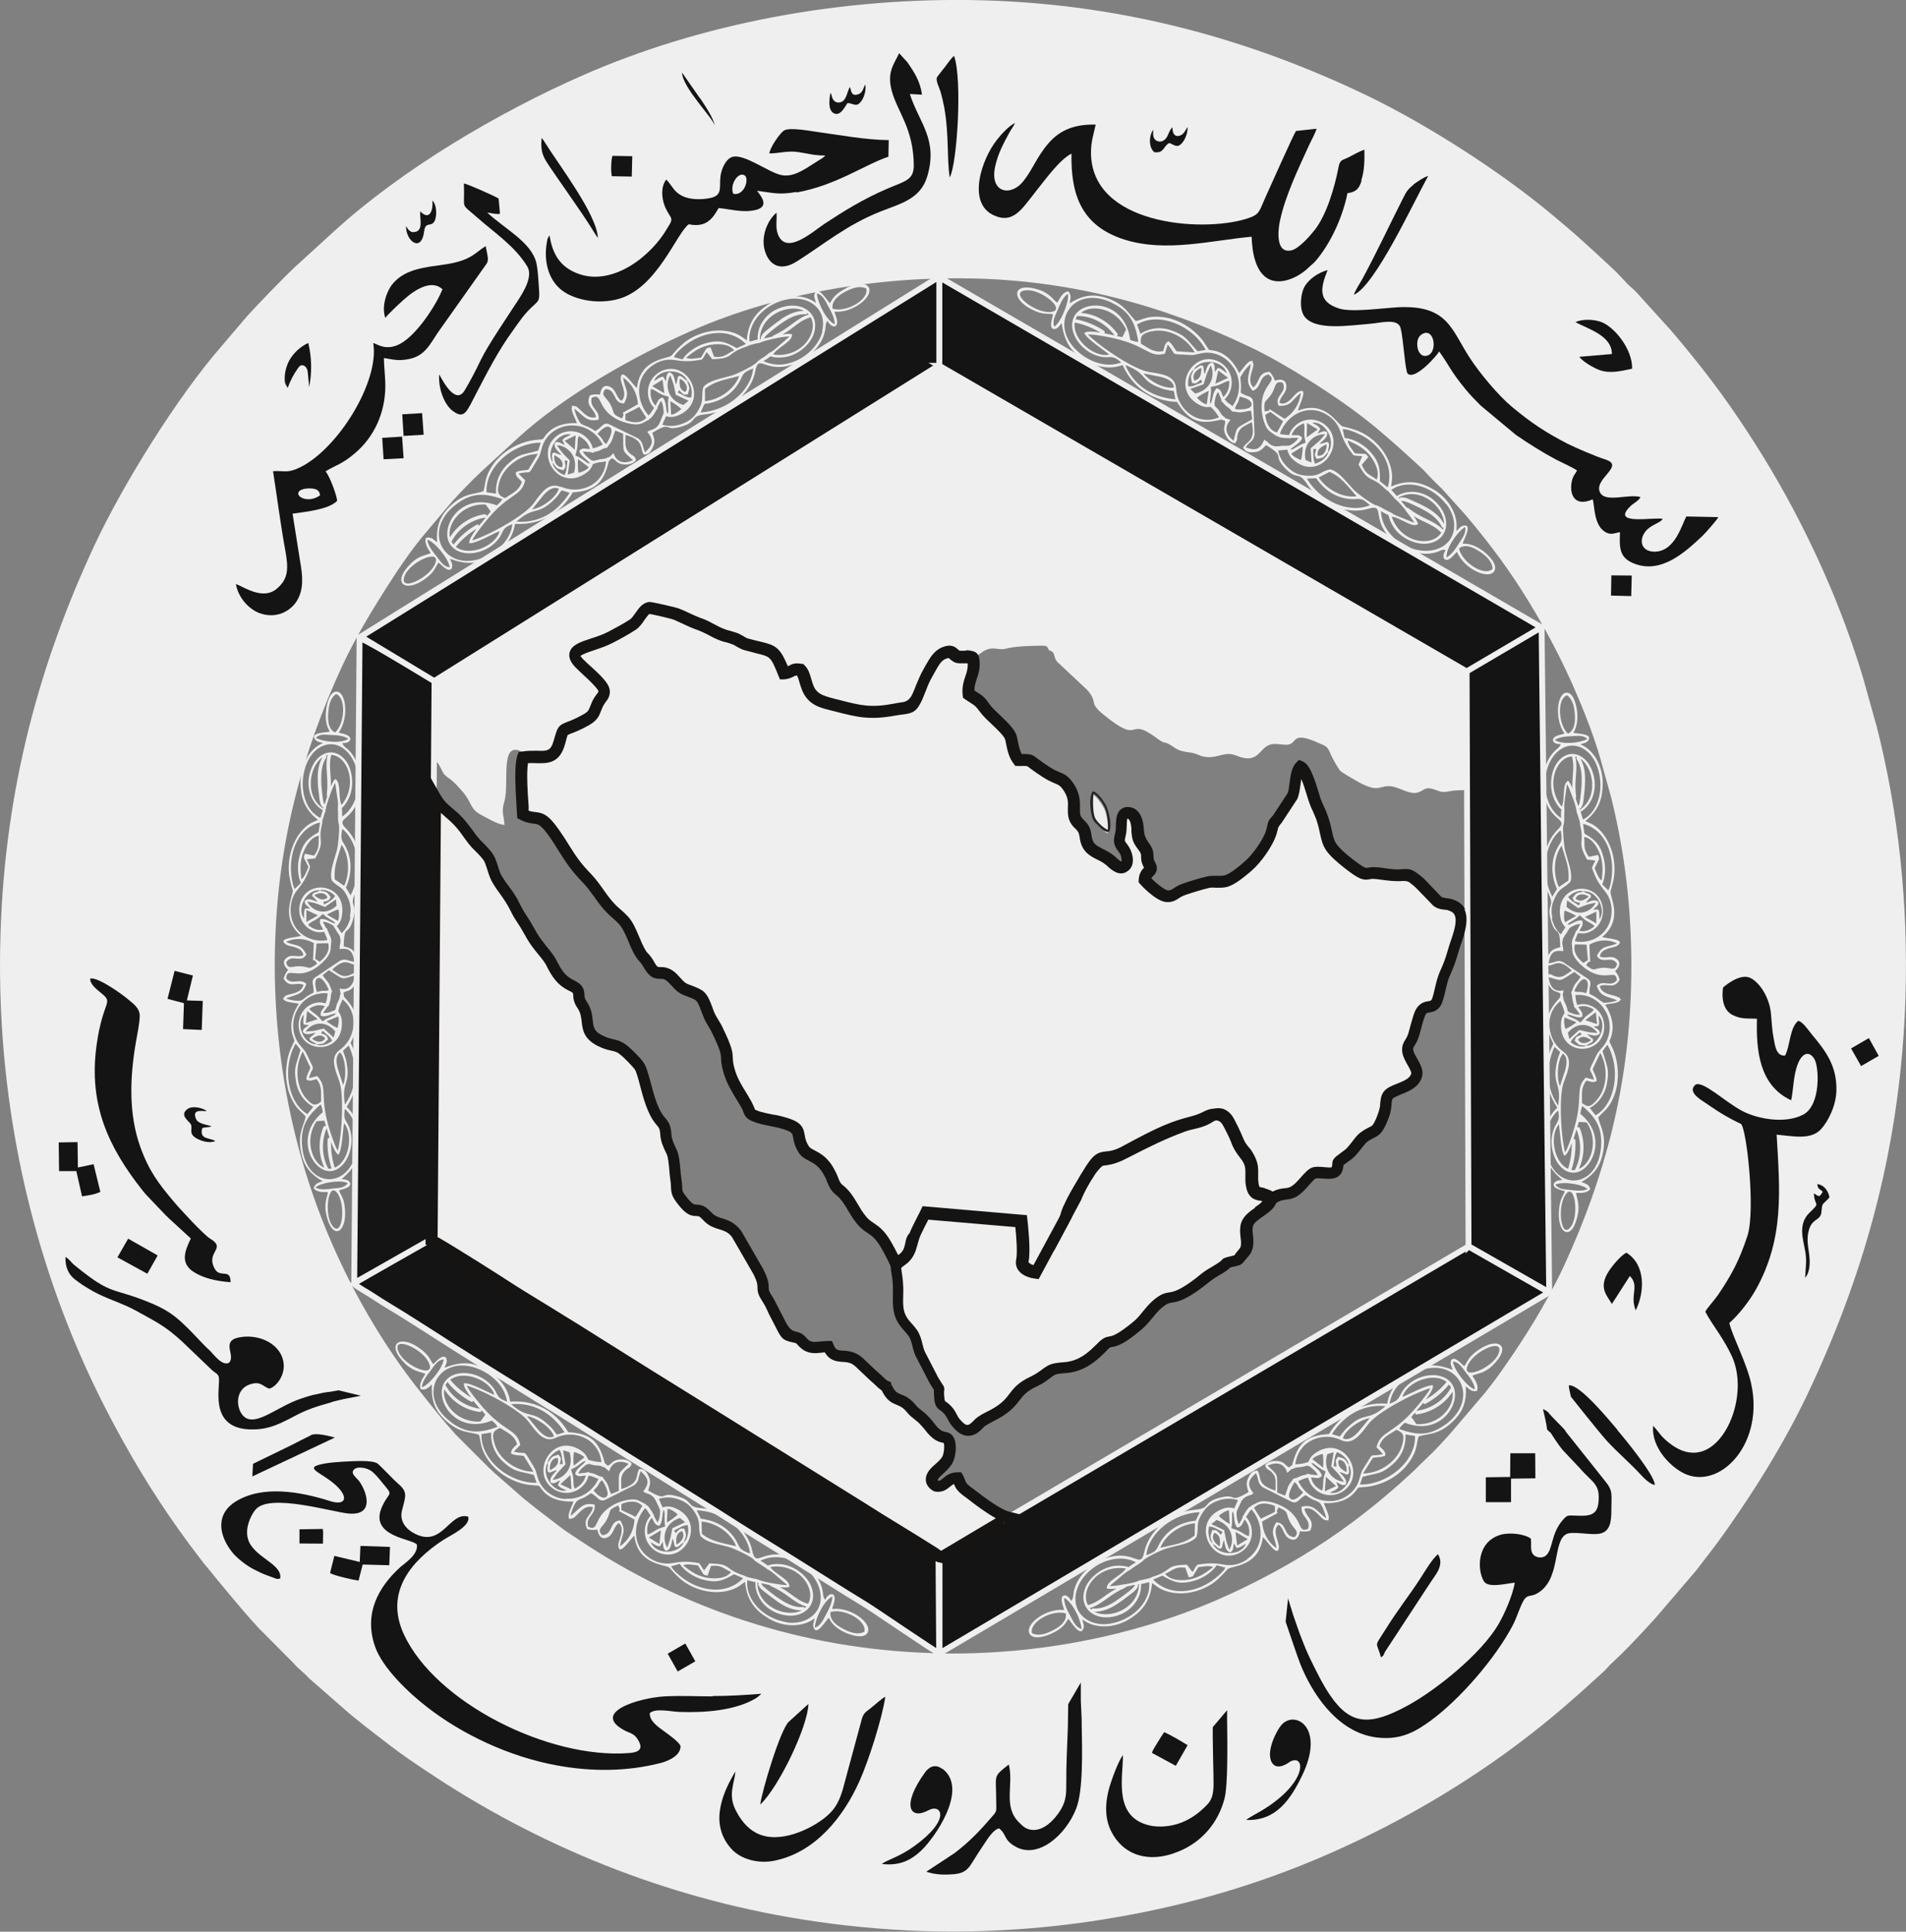
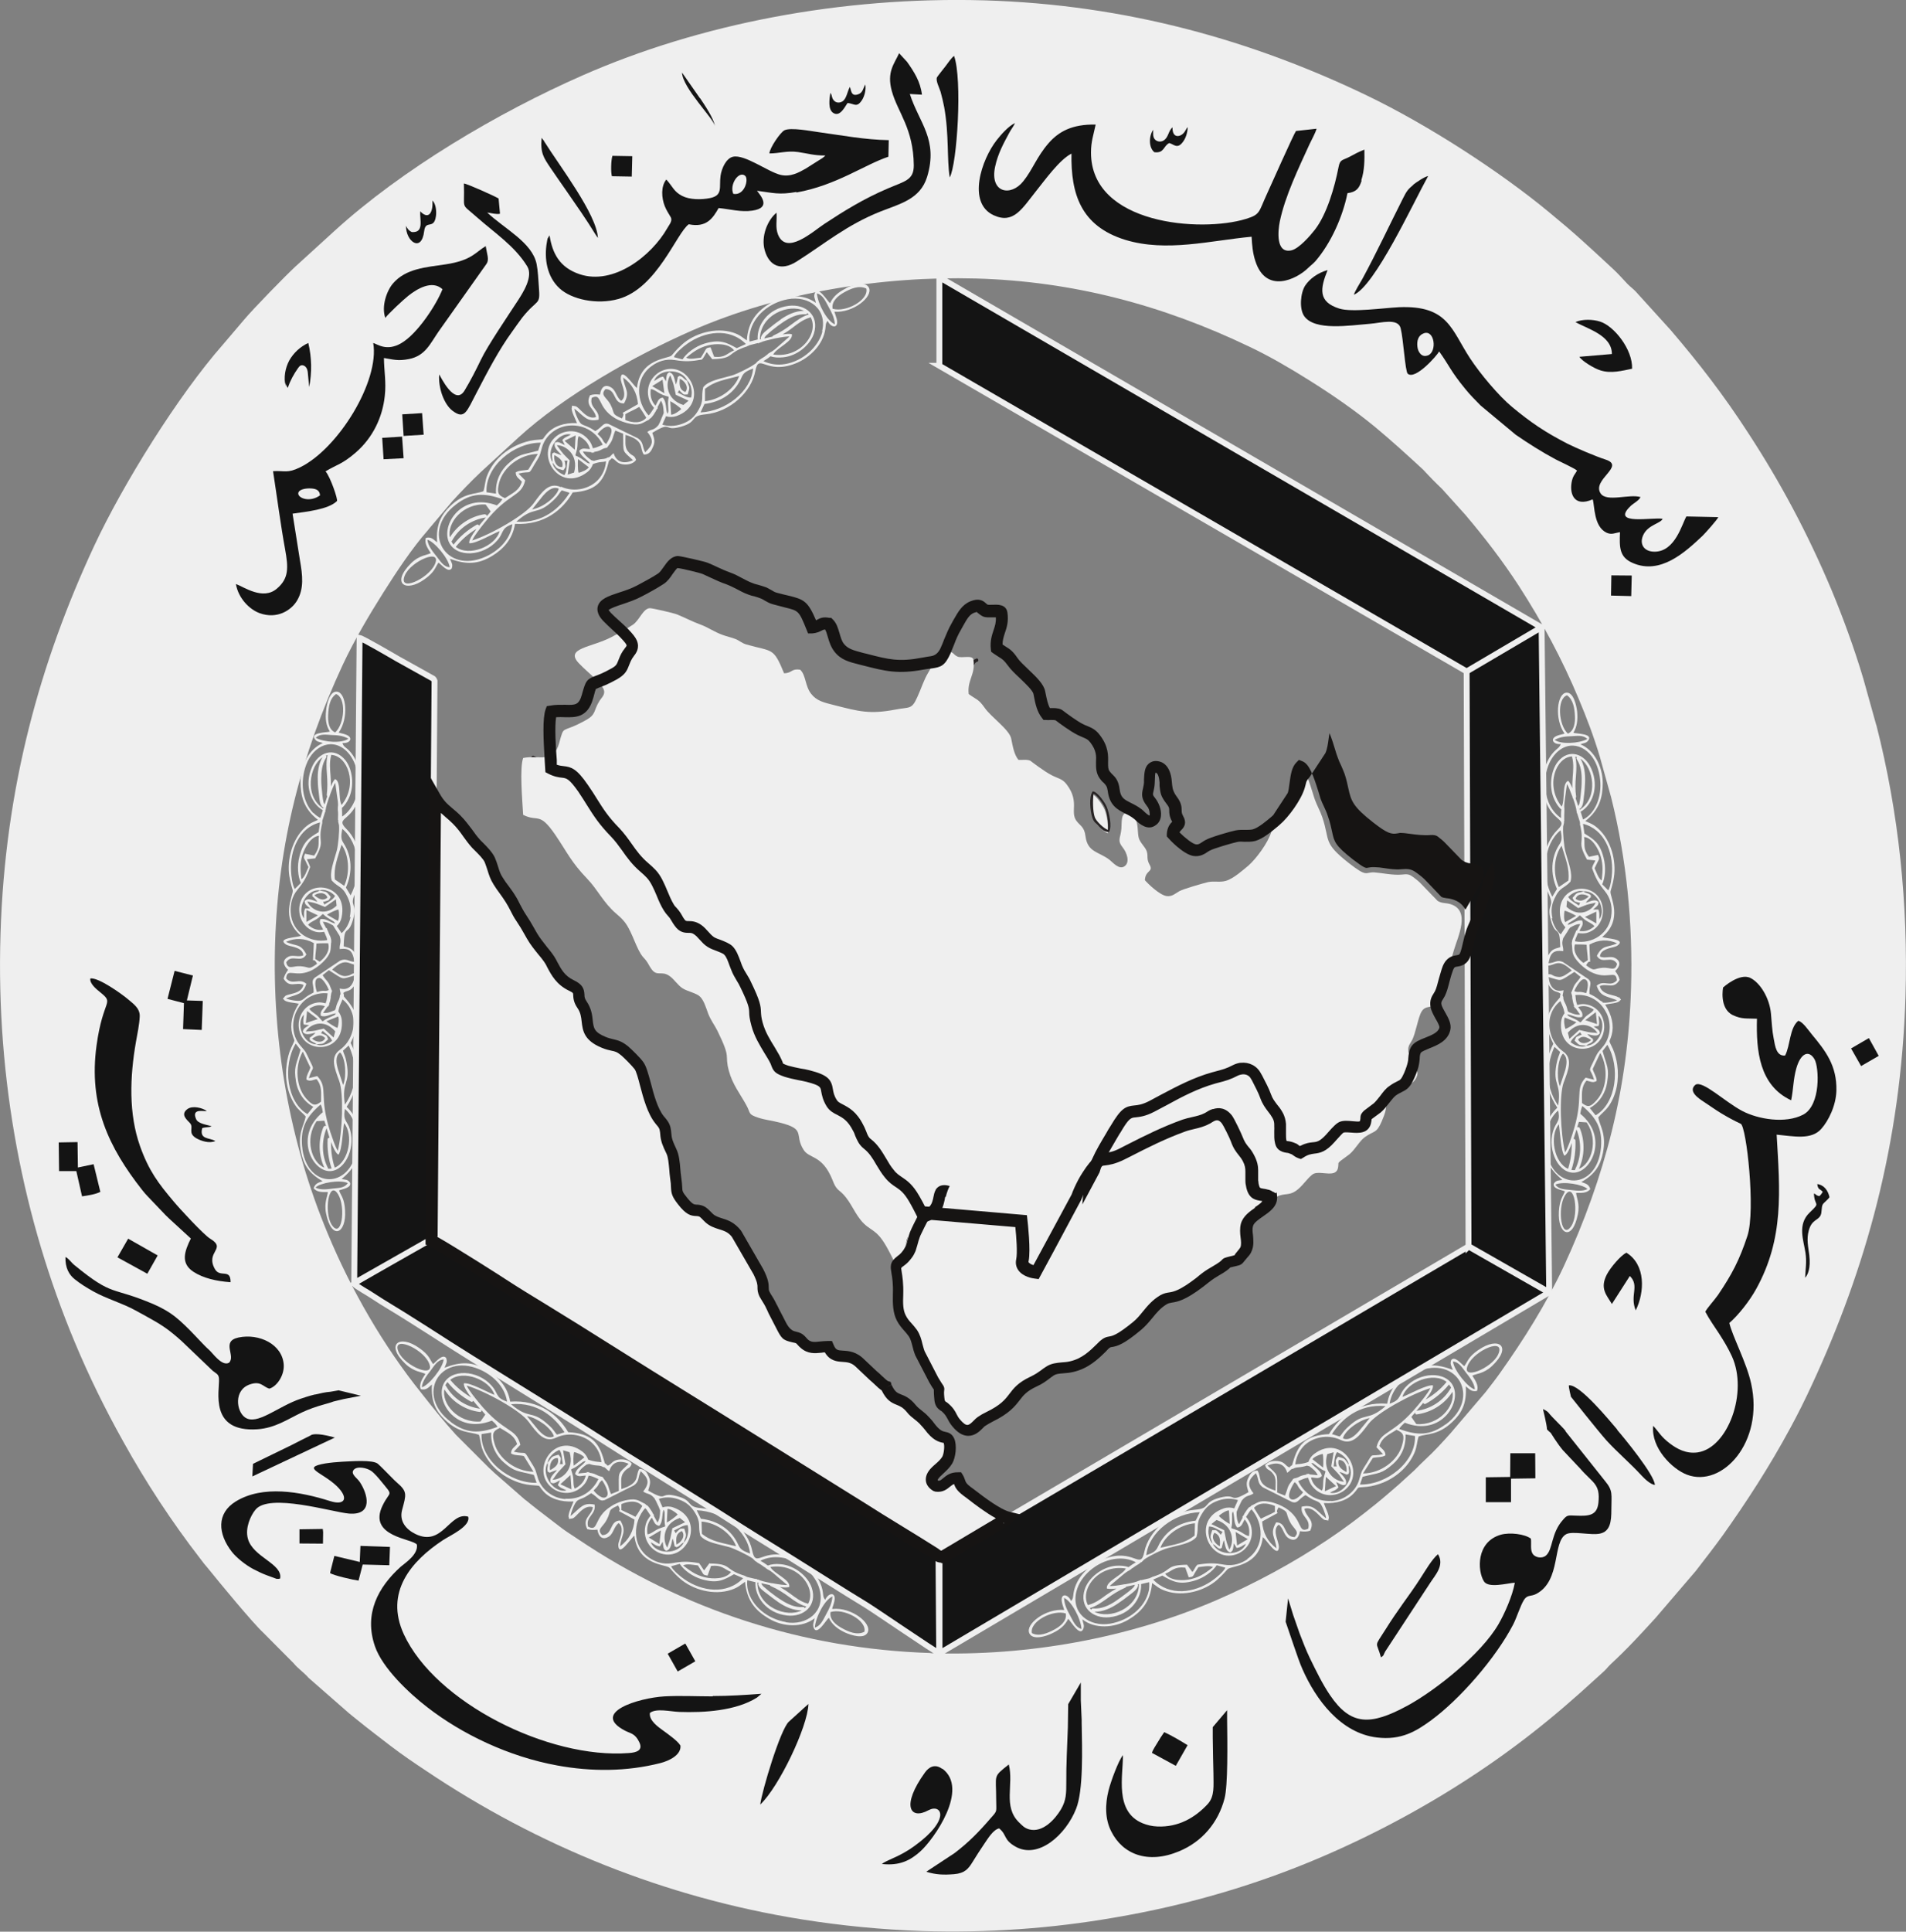
<svg xmlns="http://www.w3.org/2000/svg" id="Layer_2" data-name="Layer 2" viewBox="0 0 110.36 111.8">
  <rect x="0" y="0" width="110.36" height="111.8" fill="#808080" stroke="none" />
  <defs>
    <style>
      .cls-1, .cls-2, .cls-3, .cls-4 {
        fill-rule: evenodd;
      }

      .cls-1, .cls-5 {
        fill: #272324;
      }

      .cls-2 {
        fill: #efefef;
      }

      .cls-6 {
        fill: #161413;
      }

      .cls-3, .cls-4 {
        fill: #141414;
      }

      .cls-4 {
        stroke: #efefef;
        stroke-miterlimit: 10;
        stroke-width: .34px;
      }
    </style>
  </defs>
  <g id="Layer_1-2" data-name="Layer 1">
    <g>
      <g id="g170">
        <path id="path172" class="cls-2" d="M108.64,41.97l-.76-2.72c-.52-1.74-1.16-3.49-1.83-5.1-1.42-3.37-3.01-6.31-4.82-9.08-1.43-2.21-2.85-4.04-4.49-5.96l-2.05-2.26c-.15-.15-.3-.26-.45-.41-.29-.3-.54-.6-.86-.89-1.51-1.4-2.17-2.02-3.69-3.27-2.85-2.36-7.04-5.07-10.56-6.76C72.59,2.38,65.29.26,56.98.02c-8.29-.23-16.48,1.37-23.24,4.34-4.92,2.16-10.48,5.45-14.39,9.02l-2.25,2.05c-.56.52-2.43,2.43-2.99,3.1l-1.2,1.41c-2.59,2.94-5.79,8.08-7.46,11.66C2.34,38.28.29,45.56.03,54.03c-.27,8.58,1.36,16.61,4.29,23.63.82,1.97,1.77,3.9,2.81,5.76,1.33,2.4,2.84,4.69,4.45,6.77.15.21.31.4.48.6.62.77,2.57,3.14,3.2,3.72l1.73,1.74c.29.35.56.5.88.86l2.32,2.03c.14.12.32.26.48.39.66.54,1.28,1,1.95,1.52.64.49,1.36.98,2.04,1.43,6.46,4.34,13.83,7.34,21.79,8.61,2.27.36,4.58.59,6.94.67,3.79.12,7.51-.15,11.09-.77,4.34-.73,8.45-1.96,12.19-3.58,3.29-1.42,6.3-3.09,8.97-4.88,1.42-.95,2.73-1.93,3.99-2.96.66-.54,1.24-1.04,1.87-1.6l1.37-1.24c.15-.14.25-.28.4-.42,1-.93,1.69-1.69,2.58-2.66l2.33-2.72.07-.09c.51-.66,1-1.29,1.5-1.98,1.36-1.91,2.7-3.97,3.91-6.21.44-.81.86-1.65,1.26-2.52,3.11-6.71,5.15-13.94,5.41-22.46.16-5.36-.39-10.64-1.69-15.72ZM53.88,95.67c-7.33-.23-14.33-2.49-20.43-6.6-.38-.25-.79-.51-1.15-.8-.54-.42-1.1-.83-1.63-1.26-.09-.08-.19-.16-.29-.23l-1.76-1.54c-.1-.1-.2-.19-.3-.28l-1.93-1.93c-.68-.75-1.36-1.6-1.99-2.4-2.21-2.75-4.07-5.98-5.43-9.25-2.21-5.3-3.22-11.09-3.04-16.84.18-5.72,1.51-10.88,3.91-16.05.67-1.43,1.52-2.87,2.36-4.2.76-1.2,1.65-2.55,2.59-3.62l.08-.1,1.32-1.56c.51-.56,1.09-1.16,1.64-1.68l2.18-2c2.67-2.45,6.76-4.75,10.06-6.2,5.04-2.21,10.99-3.16,16.46-3.01,5.59.16,10.77,1.53,15.82,3.95,1.18.56,2.34,1.24,3.44,1.93,1.31.82,2.65,1.74,3.85,2.73.96.8,1.85,1.61,2.76,2.45.18.2.37.39.56.59.18.18.36.36.54.53l1.35,1.5c1.12,1.32,2.15,2.66,3.1,4.12,1.35,2.09,2.5,4.23,3.46,6.53.46,1.09.88,2.2,1.22,3.34l.66,2.37c.9,3.6,1.26,7.32,1.15,11.03-.17,5.76-1.49,10.9-3.9,16.11-1.02,2.18-2.3,4.21-3.69,6.17-.27.38-.56.75-.84,1.11l-2.03,2.38c-.46.51-.92,1.02-1.43,1.49-.23.21-.44.43-.66.65l-.88.8c-.44.38-.88.77-1.34,1.14-.9.73-1.83,1.43-2.79,2.07-2.03,1.36-4.21,2.53-6.44,3.5-5.15,2.22-10.96,3.25-16.55,3.07Z" />
      </g>
      <g>
        <g>
          <path class="cls-3" d="M97.65,29.88c-.26.43-.64,2.03-1.83,2.05-.66.01-.94-.48-.64-1.03.29-.53.97-.61,1.09-.87-.51-.12-3.04.41-1.87-.73.18-.18.47-.3.59-.53-.64-.2-1.96.31-2.31-.21-.53-.8,1.46-1.58.29-1.96-.59-.19-1.71-.67-2.21-.92-1.32-.68-2.14-1.24-3.2-2.12-.79-.65-1.87-1.95-2.44-2.82-1.09-1.66-1.27-3.08-4.12-2.96-.85.04-2.73.31-3.45.08-1.25-.39-1.11-1.16-.68-2.23-.59.17-1.04.51-1.3.9-.27.42-.35,1.33-.06,1.76.61.88,2.64.54,3.81.45.64-.05,1.63-.35,1.78.26.16.63.26,2.5.41,2.63.44.38,1.7-1.06,1.82-1.29.6.84.65,1.12,1.51,2.17.29.36.59.65.89.96l2.03,1.69c.71.49,1.53,1.01,2.32,1.43.29.15,1.02.48,1.23.64-.09.2-.21.26-.29.58-.17.71.08,1.58,1.2,1.09.12.38.05,1.57.8,1.93.3.14.49.01.78-.03-.04.9-.03,1.45.73,1.78,1.61.71,3.05-.63,4.04-1.56.13-.12.89-.97.92-1.09l-1.86-.04ZM82.67,20.57c-.36.14-.57-.21-.6-.5-.04-.34.04-.66.37-.78.62-.23.79,1.06.24,1.28Z" />
          <path class="cls-3" d="M93.33,20.49l-1.88.16c.12.22.83.67,1.23.79.6.19,1.24.02,1.82-.1.04-1.12-1.05-2.48-1.86-2.73-.41-.13-1.01-.15-1.42.03.66.38,2.12.76,2.11,1.85Z" />
          <polygon class="cls-3" points="93.28 34.47 94.45 34.5 94.48 33.31 93.3 33.3 93.28 34.47" />
        </g>
        <g>
          <path class="cls-3" d="M78.82,10.44c.19-.59.19-1.17.18-1.78-.24.08-.63.29-.85.41-.43.23-.56.13-.65.62-.22,1.13-.67,2.71-1.37,3.61-.25.32-.91,1.09-1.36,1.19-.92.2-.77-1.16-.67-1.66.3-1.47,1.1-3.12,1.73-4.5.12-.26.33-.62.4-.88l-1.19.13c-.13.17-1.46,3.16-1.68,3.64-.49,1.06-.37,1.19-1.22,1.45-2.6.8-8.97.33-8.97-3.84,0-.65.15-1.04.27-1.62-1.38-.03-2.15.42-2.72,1.07-.69.79-.93,1.54-1.47,2.21-.72.91-1.96.68-1.63-.85.16-.74.47-1.31.81-1.94.12-.23.25-.37.34-.58-.38.18-.81.67-1.06.99-.88,1.12-1.73,3.64-.17,4.35,1.14.52,1.63-.37,2.45-1.4.53-.66,1.36-1.82,2.05-2.17-.04,2.32.53,4.19,3.11,4.99,2.39.73,4.94.04,7.32-.18.02.47.07.96.21,1.39.61,1.94,2.39,1.08,3.06.42.13-.13.3-.25.43-.4.91-1.06,1.58-2.59,1.85-3.93.52-.07.68-.28.82-.73Z" />
          <path class="cls-3" d="M81.84,10.69c-.32.27-.39.36-.61.8-.78,1.54-1.52,3.13-2.34,4.64-.13.23-.44.72-.5.93,1.22-.51,3.43-5.3,4.3-6.87-.22.04-.68.36-.85.49Z" />
          <path class="cls-3" d="M67.7,8.28c.26.06.46.37.78-.05.18-.23.28-.55.29-.87-.07.08-.03.02-.09.12-.04.06-.05.09-.09.15-.21.31-.72.42-.7-.26-.26.22-.22.59-.53.77-.16.09-.36.06-.48-.06-.14-.15-.11-.34-.11-.57-.26.38-.26,1.04.07,1.3.58.07.51-.36.86-.53Z" />
        </g>
        <g>
          <path class="cls-3" d="M46.12,11.14c2.3-.41,3.94-1.61,5.32-2.07l.02-.96c-1.39-.02-2.72-.28-4.05-.46-.45-.06-1.62-.29-1.99-.11-.24.12-.86,1.03-.87,1.34.58,0,1.02-.17,1.66-.08.63.09.88.2,1.58.2l-.12.11c-.06.05-.1.07-.15.1l-.87.55c-.39.22-.88.5-1.46.36-.73-.18-2.06-1.19-2.74-1.05-.4.08-.67.67-.73,1.11-.09.65.15,1.12-.59,1.28-.53.11-1.2.1-1.63-.12-.49-.25-.55-.55-.92-.95-.32.39-.28,1.06-.09,1.54.11.27.21.4.34.63.13.22-.08.44-.19.64-.92,1.62-3.12,3.33-5.08,2.67-1.16-.39-1.58-1.21-1.74-2.25l-.11.18c-.02.05-.03.13-.04.19-.18.97,0,2.03.73,2.7.68.63,2.15.97,3.42.61,2.23-.63,3.35-3.81,4.06-4.32,1.02.21,1.39-.34,1.73-.94.63.06,1.3.25,1.95.15,1.14-.16.46-.89.27-1.15.92.12,1.27.25,2.28.07ZM42.46,11.22c-.24-.54.32-1.35.68-1.05.23.19-.02,1.17-.68,1.05Z" />
          <path class="cls-3" d="M53.38,5.47c-.09-.75-.45-1.31-.86-1.89l-.46-.5c-.28.62-.73,1.08-.42,2.2.34,1.23,1.25,2.15,1.27,4.29,0,.86-.51.91-1.51,1.34-1.41.6-2.56,1.32-3.67,2.05-.68.45-2.19,1.83-2.68.62-.17-.43-.05-.83-.09-1.27-.52.43-.91,1.37-.68,2.18.26.91.95,1.21,1.84.65,1.62-1.02,2.89-2.12,4.89-2.91,1.11-.44,2.27-.7,2.67-1.99.66-2.17-.46-3.12-1-4.8l.71.04Z" />
          <path class="cls-3" d="M55.24,3.24c-.14.09-.38.44-.5.6-.08.11-.45.56-.49.64-.08.19.14.6.21.83.08.28.15.59.21.89.29,1.62.15,3.02.32,4.07.43-.76.74-5.7.25-7.04Z" />
          <path class="cls-3" d="M36.58,10.22l.03-1.18-1.15-.02c-.08.24-.1.94-.03,1.18l1.14.02Z" />
          <path class="cls-3" d="M48.29,6.56c.39.19.66-.45.79-.6.39.04.52.29.82-.15.15-.22.26-.62.2-.92-.12.21-.14.47-.39.56-.44.17-.42-.23-.5-.42-.15.25-.19.71-.45.85-.22.12-.49.05-.58-.25,0-.02-.03-.11-.03-.11,0-.01,0-.03-.01-.04l-.06-.11c-.05.33-.17,1.01.21,1.19Z" />
          <path class="cls-3" d="M40.53,5.69l-1.04-1.49c.03.89,1.81,2.64,1.9,3.08-.07-.44-.61-1.23-.85-1.59Z" />
        </g>
        <g>
          <polygon class="cls-3" points="108.21 60.08 107.18 60.68 107.76 61.7 108.78 61.11 108.21 60.08" />
          <path class="cls-3" d="M104.12,59.08c-.51.43-.45,1.41-.76,2.01-.5.05-.58-.53-.66-.98-.1-.5-.11-.93-.16-1.45-.08-.89-.62-1.78-1.19-2.06-.63-.31-1.58.55-1.58.55,0,0-.24,1.21.56,1.6.53.25.8.18,1.4.21-.05,1.84.13,3.86,1.98,4.72.13-.62.12-1.22.3-1.85.24-.85.71-1.1,1.05-.53.27.46.38,2.66-.65,3.21-1.03.54-2.61.27-3.53-.21-1.02-.54-2.29-1.78-2.71-1.52-.46.38.21.81.47.98.37.24.65.45,1.03.68.37.22.71.41,1.12.6.33.15.87,5.01.39,6.48-.47,1.43-.91,2.25-1.7,3.42-.19.28-.66.79-.74.98.22.42.55.89.8,1.27.27.42.52.83.74,1.31.95,2.08-.23,5.31-1.99,5.56-.67.09-1.19-.21-1.58-.5-.56-.42-.65-.68-.99-1.04-.13,1.29,1.11,2.51,1.96,2.83,2.02.77,4.48-1.86,3.71-5.29-.27-1.22-1.07-2.69-1.26-3.49.51-.44,1.15-1.24,1.55-1.96,1.63-2.94,1.38-5.68,1.19-8.94.99.09,2,.32,2.58-.33.42-.47.86-1.35.88-2.23.03-1.43-.62-2.28-1.42-3.24-.19-.23-.52-.72-.76-.78Z" />
          <path class="cls-3" d="M94.16,72.51c-.31.14-.92.86-1.12,1.25-.43.83,0,1.21.29,1.71l1.04-1.62c.58.58-.02,1.11.34,1.99.52-1.05.59-2.64-.54-3.34Z" />
          <path class="cls-3" d="M105.22,68.52c.05.37.15.26.32.46-.09.13-.07.13-.2.25-.21-.05-.14-.08-.31-.16.02.79.43.46-.25,1.11-.72.69-.35,1.6-.24,2.33.08.55,0,.91-.02,1.44.15-.16.33-.53.24-1.31-.06-.48-.17-.92-.03-1.42.17-.63.52-.57.68-.87.1-.2.03-.48.14-.66.05-.08.27-.24.38-.4-.08-.38-.31-.71-.71-.76Z" />
        </g>
        <g>
          <path class="cls-3" d="M28.13,14.24c-.61.36-.81.83-2.33,1.06-1.12.17-2.3.23-3.05,1.11-.35.41-.68,1.31-.44,1.99.14-.21,1.07-1.08,1.33-1.28.49-.39,1.38-.94,1.98-.38-.34.87-1.44,2.58-2.4,3.13-.84.48-1.36.05-1.61-.02.38,2.2-2.02,6.12-4.24,7.2-.74.36-.88.18-1.56.22.21,1.36.46,3.24.7,4.53.19,1.06.22,1.68-.48,2.27-.81.69-1.9-.1-2.37-.27.14.83.79,1.48,1.38,1.69,1,.36,1.82-.16,2.16-.73.41-.69.32-1.46.17-2.32-.15-.9-.28-1.81-.43-2.71.82-.12,2.07-.24,2.57-.73.07-.07-.37-1.38-.66-1.72.68-.41.95-.4,1.75-1.09.99-.86,1.55-2.04,1.68-3.28.09-.8-.04-1.4-.05-2.19.52.08.8.19,1.45.06.95-.19,1.22-.88,1.72-1.6l2.77-3.91c.17-.25.03-.54-.05-1.04ZM17.27,28.55c.02-.23.44-.3.75-.28.3.02.49.11.51.4-.6.43-1.28.16-1.26-.12Z" />
          <path class="cls-3" d="M31.07,15.28c-.25-1.25-1.88-2.05-2.86-2.98.21.03.54.12.74.07l-.08-.88c-.2-.13-1.83-.86-2.01-.87.06,1.6-.23,1.08.75,1.95,1.04.92,2.2,1.67,2.92,2.85.36.59-.27,1.55-.54,1.97-.54.83-1.77,2.64-2.14,3.42-.28.58-.62,1.25-.95,1.79-.56.93-1.38-.79-1.47-.93-.06.75.26,1.72.78,2.11.7.52.81.04,1.39-1.06.63-1.21,1.29-2.48,2.05-3.52.21-.29.39-.56.59-.82.92-1.15,1.05-.65.96-1.79-.03-.41-.05-.91-.13-1.31Z" />
          <path class="cls-3" d="M31.51,8.17l-.15-.19c-.08.89.13,1.16.51,1.73.3.45.61.88.92,1.33.58.84,1.16,1.66,1.69,2.53l.14.2c-.07-1.37-2.21-4.15-3.12-5.6Z" />
          <polygon class="cls-3" points="23.29 23.98 23.37 25.23 24.53 25.16 24.44 23.91 23.29 23.98" />
          <polygon class="cls-3" points="22.13 25.34 22.21 26.58 23.37 26.52 23.28 25.27 22.13 25.34" />
          <path class="cls-3" d="M24.56,13.38c.08-.69.56-.06.68-.86.04-.25.01-.72-.2-.91.04.67-.2,1.12-.68.65,0,0-.02-.02-.03-.03-.03.5.24,1.26-.49,1.2-.18-.09-.26-.21-.33-.36-.02.9.9,1.58,1.05.31Z" />
          <path class="cls-3" d="M16.53,22.07c0,.14.05.27.13.38.14-.41.35-.8.6-1.15.04-.06.09-.12.16-.15.12-.04.25.03.32.14.07.11.08.24.09.36.02.25.05.5.07.75.17-.84.15-1.72-.05-2.55-.46.21-.85.57-1.1,1.01-.24.45-.33.98-.22,1.48v-.27Z" />
        </g>
        <g>
          <path class="cls-3" d="M62.63,99.67s0-.1,0-.14h0s-.05-1.13-.05-1.13v-1.02l-.73,1.25-.02,1.36c-.04,1.07-.1,2.24-.09,3.11,0,.7,0,1.09-.31,1.62-.34.57-1.05,1.36-1.83,1.16-.3-.08-.43-.25-.6-.41-.94-.92-.29-2.19-.59-3.35-.94.75-.73.55-.73,2.03,0,.74.09.62-.31,1.07-.68.79-1.27,1.4-2.1,2.03l-1.64,1.08c.56.17.99.19,1.61.14.62-.05.83-.31,1.07-.7.23-.37.45-.72.69-1.07.2-.29.51-.81.85-.88.46.37.24.65.94,1.05,1.32.76,2.93-.68,3.52-2.19.42-1.07.35-3.36.32-5.01Z" />
-           <path class="cls-3" d="M50.48,98.81c-.28.24-.48.28-.59.72l-1.11,4.1c-.25.8-.52,1.17-1.03,1.58-.79.63-2.62,1.56-3.95.88-.55-.28-.95-.8-1.23-1.38-.44-.92.01-1.62,0-2.19-.04.14-.7,1.06-.88,2.22-.14.9.11,1.7.72,2.33.5.51,1.47.83,2.48.61,2.3-.49,3.93-2.47,4.89-4.63.51-1.14,1.31-3.63,1.48-4.85-.16.07-.61.47-.77.6Z" />
          <path class="cls-3" d="M54.56,102.38c-.44-.33-.79-.09-1,.2-1.4,1.94-.86,2.77.2,2.19.75-.4,1.33.52-.8,2.06-.79.58-1.43.76-1.8.98-.06.04-.06.04-.1.07,1.05.12,1.67-.23,2.21-.71.81-.72,2.87-3.64,1.29-4.81Z" />
        </g>
        <g>
          <path class="cls-3" d="M5.78,57.41c.88.71.19.33-.19,3.1-.47,3.44.7,5.89,2.64,8.36.1.13.24.29.33.38l1.03,1.08c.13.13.23.22.36.34l1.1,1.01c-.36.73-.61,1.42.14,1.92.58.38,1.34.55,2.16.61.01-.82-.6-.24-.9-.75-.59-1.03.71-1.17-.28-1.77-.37-.22-1.81-1.78-2.12-2.16-.87-1.03-1.43-1.76-1.94-3.19-.67-1.89-.59-4.02-.24-6.03.08-.45.2-1.02.22-1.47.03-.5-.41-.77-.67-1-.35-.3-1.73-1.29-2.19-1.21-.05.29.34.61.55.78Z" />
          <polygon class="cls-3" points="10.6 59.56 11.68 59.61 11.74 57.93 10.82 57.9 11.17 56.46 10.11 56.19 9.7 57.81 10.65 58.06 10.6 59.56" />
          <path class="cls-3" d="M4.75,69.24c.33-.05.77-.11,1.06-.26l-.39-1.6-.91.19-.02-1.47-1.09.02.02,1.66h1s.33,1.46.33,1.46Z" />
          <path class="cls-3" d="M18,83.07c-.38.18-.73.37-1.11.56l-2.24,1.09-.04.73,4.78-2.25c-.34-.09-1.08-.29-1.39-.14Z" />
          <polygon class="cls-3" points="6.8 72.77 8.53 73.72 9.13 72.66 7.42 71.69 6.8 72.77" />
          <path class="cls-3" d="M11.96,64.29c-.25-.17-.81-.32-1.11-.1-.43.32-.01.63.15.81.24.27-.16.57.37.88.29.16.74.31,1.1.16-.34-.21-.94-.07-.76-.75.21-.07.41-.03.54-.11-.29-.09-.79-.14-.9-.42-.28-.65.5-.41.61-.46Z" />
          <path class="cls-3" d="M19.59,80.47l-.46.08c-.28.02-.59.09-.88.16h-.03s0,0,0,0c-.33.08-.62.18-.8.24-1.33.44-2.54,1.58-3.24,1.08-.5-.36-.65-1.57.27-1.9.65-.23.76.12,1.14.24.42-.11.87-.74.84-1.37-.07-1.21-1.44-1.84-2.62-1.59-1.03.22-.14,1.06-.55,1.46-.41.23-.95-.57-1.15-.74-.41-.35-1.19-1.31-1.99-1.94-.33-.26-.75-.5-1.21-.7-2.53-1.08-2.3-.39-4.6-2.27-.2-.16-.31-.37-.52-.47-.02.63.21,1.03.54,1.29.34.27.63.45,1.07.7.77.43,1.68.68,2.44,1.1.85.47,1.52.8,2.18,1.35.17.14.35.29.49.42l1.8,1.72c.19.16.36.19.37.47.04.7-.59,3.11,2.23,2.92,1.02-.07,1.76-.59,2.56-.97.41-.19.83-.34,1.3-.47.13-.04.34-.09.55-.17l.59-.14.99-.19-1.32-.32Z" />
        </g>
        <g>
          <path class="cls-3" d="M90.66,82.83c-.24-.3-.77-.77-1-1.07-.09-.11-.32-.21-.32-.21,0,0,.24.98.23,1.16,0,.04.22.22.22.22,0,0,.38.62.7,1l1,1.06c.73.85,1.18.87,1.06,1.99-.08.74-.56.77-1.3.74-.47-.02-.51-.04-.75.24-.71.79-.57,1.72-.99,2.07-.22.19-.61.12-.76-.09-.16-.23-.07-.6-.11-.89-.36-.27-1.21-.37-1.73-.23-1.45.41-1.37,2.09-.99,2.7.26.42,1.34.11,1.79.08-.13.76-.61,1.83-.95,2.41-.99,1.7-3.58,3.79-5.27,4.71-2.14,1.16-3.28,1.16-4.48-.61-.43-.63-.81-1.41-1.17-2.15-.2-.41-.41-.95-.59-1.42l-.37-1.06-.3-.97-.14,1.35.46,1.35h0c.18.53.37,1.08.52,1.41.77,1.74,2.2,3.69,4.31,3.94,1.41.17,2.27-.37,3.1-.97,1.69-1.23,3.78-3.63,4.79-5.58.21-.41.41-1.09.63-1.43.2-.3.39-.16.72-.34,1.44-.78.9-3.02,1.72-3.45.37-.19,1.44.08,1.95-.03.6-.13.66-.71.66-1.38,0-.91.11-1.09-.37-1.67l-2.3-2.89Z" />
-           <path class="cls-3" d="M74.2,99.83c-.29.33-.93,1.57-.55,2.19.32.52,1.04-.06,1.04-.06.92-.49,1.05,1.23-1.67,2.85-.27.16-.65.35-.87.52,1.73.08,2.58-1.19,3.25-2.58,1.35-2.8-.43-3.79-1.2-2.92Z" />
          <path class="cls-3" d="M93.65,82.75c-.42-.49-2.19-2.66-2.81-2.57-.02.1.12.66.12.66,0,0,1.56,1.97,2.06,2.53.65.71,1.34,1.28,2.04,2.04.14.15.5.51.76.53-.03-.6-1.83-2.78-2.18-3.18Z" />
          <polygon class="cls-3" points="87.49 85.58 88.9 85.56 88.89 84.11 87.45 84.11 87.44 85.48 86.03 85.5 86.03 86.94 87.49 86.94 87.49 85.58" />
          <path class="cls-3" d="M80.22,95.56l2.59-3.95c.28-.44.85-1.02.45-1.66-.36.31-.72.94-1.02,1.4-.32.5-.66.97-1.01,1.46-.36.51-.66.94-.99,1.47-.71,1.13-.55.65-.28,1.64.19-.12.12-.11.26-.37Z" />
          <path class="cls-3" d="M68.77,101.01c-.38-.24-.94-.57-1.36-.76l-.21.31c-.06.11-.11.18-.17.28-.1.18-.28.42-.33.61l1.38.75.68-1.19Z" />
          <path class="cls-3" d="M71.05,98.98l-.83.98v.59l.02,1.24v-.02c.01.29.01.58.02.87,0,.71.08,1.32-.33,1.77-.74.8-1.71,1.35-2.91,1.3-.31-.01-.6-.08-.87-.19-1.63-.68-1.12-2.74-1.13-3.94-.27.34-.7,1.52-.83,2.03-.21.83-.21,1.67.15,2.38.66,1.33,2.12,1.91,3.92,1.16,1.36-.56,2.28-1.68,2.64-3.05.2-.74.17-3.13.15-4.64v-.5Z" />
        </g>
        <g>
          <path class="cls-3" d="M41.27,98.18c-.93,0-1.88-.05-2.8,0-1.5.09-4.3.94-2.27,1.99.31.16.57.15.81.65.24.48-.14.61-.6.64-4.65.36-11.21-2.93-13.03-6.88-1.12-2.44.44-4.24,2.28-5.45.4-.26,1.61-.8,1.45-1.35-1.07-.32-1.48,1.78-3.06,1-.53-.26-.94-.73-.77-1.38.24-.9.32-1.06-.28-1.58-.22-.19-.36-.36-.56-.55,0,0-.41-.42-.56-.55-.29-.25-1.58-.14-2.07-.12-.33.02-.67.05-.98.1-1.43.25-.19.49.67,1.31.72.7.47,1.14-.38.87-1.73-.55-3.91-.94-5.47.02-1.12.69-1.04,1.87-.22,2.92.26.33.78.75,1.23.99.26.13.49.25.76.35l.6.22s.07,0,.12,0l.08-.02c.17-.86-1.59-1.23-1.87-2.32-.16-.6.15-1.31.44-1.66.79-.99,4.46.14,5.41.22,1.44.12,1.09-1.15.63-1.83-.15-.23-.55-.46-.35-.7.2-.24.77-.11,1.01.06.19.13.44.43.57.59.75.92.53.52.1,1.4-.91,1.84,1.78,1.93,1.98,2.28.08.57-.66,1.04-.94,1.28-1.3,1.17-2.14,2.71-1.49,4.6.43,1.26,1.97,2.71,3.02,3.52,2.02,1.57,4.73,2.87,7.54,3.38,1.97.36,4.01.36,5.97-.14.51-.13,1.21-.47,1.16-1.01-.14-.26-.74-.68-1-.87-.26-.19-.83-.57-.77-1.02.36-.29,1.18-.08,1.71-.06,1.42.05,3.27-.06,4.49-.83l.26-.22c-.97.07-1.83.13-2.82.13Z" />
          <path class="cls-3" d="M22.58,89.53l-1.71-.06-.04.93-1.47-.35-.25.99c.19.14,1.34.4,1.65.44l.24-.93,1.54.04.04-1.05Z" />
          <polygon class="cls-3" points="17.34 88.51 17.34 89.33 18.7 89.34 18.71 88.68 18.69 88.49 17.34 88.51" />
          <polygon class="cls-3" points="40.26 96.15 39.68 95.12 38.66 95.71 39.24 96.74 40.26 96.15" />
          <path class="cls-3" d="M45.68,99.64c-.49.43-1.57,4.03-1.66,4.8,1.09-1.03,2.75-4.51,2.79-5.82-.38.33-.73.67-1.13,1.02Z" />
        </g>
      </g>
      <g>
-         <path class="cls-2" d="M60.97,18.21c-.04.25-.26.77.05.84.25-.03.29-.16.45-.35.15,1,.47,1.62,1.32,2.13.61.36,1.37.6,2.21.3.71,1.56,2.03,2.1,3.15,2.13.7,1.14,1.34,1.3,2.4,1.06.33-.08.1-.02.38.03.05.25-.13.36-.01.72.1.29.32.55.58.59.24-.27.04-.27.22-.67.12-.28.48-.4.76-.56.24,1.17-.3,1.07-.5,1.48.15.28.39.28.66.26.34-.03.46-.2.67-.41,1.19.73.33.51,1.08,1.32.73.78.76.12,1.3.95.79,1.21,2.38,1.77,3.52,1.42,1.08-.33.08.64,1.48,1.87.69.6,1.73.92,2.56.61.19-.07.27-.14.46-.1-.28.39-.08.8.34.43.11-.1.2-.22.31-.32.42,1,1.81,1.62,2.15,1.13.26-.38-.33-.95-.64-1.18-.4-.29-.76-.44-1.18-.42.03-.19.6-1.14.07-1.05-.22.03-.25.17-.44.31.14-.92-.44-1.87-1.26-2.37-.74-.44-1.49-.65-2.51-.2.03-.32.1-.49.02-.92-.19-1.08-1.1-1.99-1.99-2.32-.45-.17-.79-.22-.85-.24-.29-.12-1-1.55-2.58-.91.04-.27.66-1.4.05-1.1-.15.07-.31.29-.43.41-.25.24-.45.34-.69.23.04-.34.37-.55.4-.86.04-.47-.29-.55-.66-.42-.08-.22-.17-.37-.31-.51-.7.03-.54.59-.94.9-.43-.4.06-1.12,0-1.36-.11-.34-.07-.13-.16-.16-.19.02-.5.52-.66.69-.33-.7-.81-1.13-1.34-1.27-.55-.14-.29.1-.68-.49-.18-.27-.44-.53-.68-.72-.7-.57-1.54-.84-2.35-.77-.38.03-.62.18-.93.24-.4-.35-.59-.96-1.68-1.33-.66-.22-1.31-.24-2.16.31.03-.21.15-.45-.08-.7-.34.05-.49.42-.63.66-.2-.11-.41-.53-1.04-.74-1.58-.52-1.68.51-.44,1.13.66.33.87.22,1.21.27ZM65.16,21.13c1.32.5.82.9,2.07,1.34.45.16.52.1.74.17l.09.47c-.98-.08-2.27-.52-2.9-1.97ZM66.2,21.61l1,.2c.26.07.74.2.77.61-.23.09-.73-.08-.93-.18-.28-.14-.6-.33-.83-.63ZM71.43,25.51c-.49-.37-.55-.83-.18-1.2-.16-.08-.19-.05-.33-.13,0,0,0-.02-.01-.02,0,0,.01,0,.02-.01-.01,0-.02,0-.04-.01,0,0,0-.01-.01-.02-.06-.03-.1-.07-.14-.12-.05-.06-.09-.13-.13-.2-.08-.12-.18-.22-.28-.31,0,0,.01,0,.02,0,0,0-.01-.02-.02-.03,0-.01,0-.03,0-.04,0,0,0,0,0,0,0,0,0,0,0,0,0,0,0,0,0,0,0-.02-.01-.05-.01-.07,0,0,0,0,0,0,0,0,0-.01,0-.02,0,0,0,0,0,0,.03-.24.07-.45.21-.65l.19.45s-.02.02-.03.03c.03.02.05.04.06.08,0,.02,0,.03,0,.05.01,0,.02-.02.03-.03.08.11.16.2.27.28.03.02.05.04.08.06.01,0,.03.02.04.03,0,0,.01.01.02.02.01.01-.02-.01,0,0,.03.02.05.04.07.07.01.01.02.02.03.03,0,0,.01.01.02.02,0,0,.02.02,0,.01.02.02.04.04.07.04,0,0,0,0,0,0,.05,0,.11.01.24.03.3.05.43-.03.72-.07.01,0,.03,0,.05,0,.02,0,.03,0,.05,0l.06.49c-1.03.58-.84.37-1.08,1.27ZM69.2,22.78l-.28-.27.77-.27.17-.55c.07-.2.17-.37.24-.54.24.42.14,1.4-.91,1.63ZM69.99,22.62l-.12.78c-.15,0-.46-.25-.56-.38.11-.11.52-.34.68-.4ZM70.52,21.28l-.18.25c0-.45-.03-.44-.14-.55-.24.04-.31.21-.44.67-.03-.06-.02-.02-.05-.16-.07-.41.03-.21-.13-.35-.23.05-.21.15-.45.24-.18.41-.22.3-.11.79.25.03.2.05.39-.1.06-.05.07-.05.12-.11l.08.17c-.27.09-.55.27-.81.23-.01-.22-.02-.34.05-.56.06-.17.13-.31.27-.41.4-.7,1.71-.53,1.91.2-.21-.13-.27-.24-.51-.3ZM71.12,21.86l-.75.35.17-.77.57.43ZM69.56,21.29c0,.44-.08.64-.39.74-.21-.31.12-.66.39-.74ZM70.11,22.8c.06-.54-.17-.34.37-.49.28-.08.49-.26.7-.26.01.43-.11.7-.35.93-.11-.21-.1-.44-.38-.51-.25.23-.21.61-.35.9-.03-.05-.03-.02-.04-.15l.05-.42ZM75.67,27.7l.54-.02c.58.85,1.43,1.27,2.33,1.2.28-.02.43.03.78.36-1.24.51-2.9-.26-3.65-1.54ZM76.36,27.63l.62-.32c.67.28,1,.77,1.57,1.41-.71.11-1.68-.31-2.2-1.09ZM85.61,31.88c.36.23.8.57.81,1.05-.5.46-1.78-.4-1.94-1.19.35-.28.82-.06,1.12.14ZM84.83,30.5c.08.35-.16.64-.36.96-.19.3-.38.59-.71.81-.06-.47.56-1.44,1.07-1.77ZM83.74,29.17c.78.99.58,2.33-.68,2.65-.88.23-2.03-.2-2.66-1.04-.29-.38-.43-.8-.44-1.2.13.08.27.16.42.23,0,0,.02,0,.02,0,.04.22.13.45.29.7.46.7,1.39,1.06,2.04.94,1.05-.19,1.27-1.23.7-2.05-.71-1.02-1.88-1.13-2.55-.69l-.32-.36c.14-.09.29-.18.48-.23.94-.27,2.02.2,2.69,1.06ZM81.83,29.85c.2.13.4.24.62.34.35.16.7.33.98.62,0,0,.02,0,.03.01-.53.86-2.32.65-2.88-.91.44,0,1.21.69,1.53.42-.04-.14-.14-.3-.27-.48ZM81.13,29s0,0,0,0c.13-.03.26.04.38.08.13.05.25.1.37.16.23.1.45.21.67.34.38.22.74.5.93.91.02.05.06.05.1.04,0,.04-.02.08-.03.12-.27-.27-.6-.45-.95-.61-.38-.18-.74-.38-1.07-.64-.03-.02-.05-.02-.08-.02-.12-.14-.23-.27-.33-.39ZM83.6,30.31c-.21-.41-.59-.7-.98-.93-.25-.14-.5-.26-.76-.37-.23-.1-.52-.27-.78-.21-.03,0-.05.03-.06.05-.01-.02-.03-.04-.04-.06,1.24-.67,2.61.53,2.63,1.51ZM78.78,25.16c1.06.55,1.97,1.71,1.57,3.05l-.45-.36c0-.69,0-1.12-.63-1.78-.42-.43-1-.69-1.41-.72l-.12-.51c.23-.03.78.19,1.04.33ZM78.83,26.26c-.15,0-.25-.02-.38-.02-.13-.2-.41-.51-.41-.75.38.18.8.34,1.21.79.3.34.68,1,.46,1.48-.36-.3-.61-.25-.86-.86l.38-.45c-.16-.22-.17-.18-.41-.19ZM76.69,23.93c.38.19.74.51.92,1.04.2.58.37.89.76,1.38.14.03.19.03.33.04.12,0,.06,0,.17.02l-.21.48c.66,1.17.66.53,1.59,1.45.03.01.06.03.08.06,0,0,0,0,0,0,.02,0,.03.02.05.03,0,0,0,0,0,0l.35.39s-.01,0-.02.02c0,0,0,0,.01,0,.02,0,.04.02.04.02.03.02.05.04.07.07,0,0,0,0,0,0,.1.06.33.32.55.59,0,0,0,.01,0,.02,0,0,0,0,.01.01.23.29.45.59.5.71l-.69-.28c-.19-.08-.48-.17-.64-.31-.03,0-.06-.02-.08-.04-.04,0-.08-.02-.11-.04,0,0,0,0-.01-.01,0,0,0,0,0,0-.14-.07-.27-.14-.4-.22,0,0-.01,0-.02,0,0,0,0-.01,0-.02,0,0,0,0,0,0-.06,0-.1-.02-.13-.06l-.21-.06c-.31-.15-1.01-.65-1.23-.89-.47-.49-.87-1.07-1.37-1.17-.59.15-.59.42-1.36.37-.38-.03-.7-.12-1.08-.48-.32-.3-.49-.64-.55-.98.08,0,.15-.01.23-.02l.21-.02s.06,0,.09,0c.04.2.14.39.3.54,1.5,1.39,3.15-.76,1.97-1.91-.47-.45-1.3-.57-1.9.06-.12.12-.21.29-.27.46-.1,0-.21-.02-.31-.03-.06,0-.12-.01-.18-.03-.01,0-.02-.01-.04-.02.35-1,1.48-1.74,2.59-1.17ZM74.78,25.19c.12-.31.31-.53.71-.69.09.2,0,.47.04.75.07.56.17.26-.3.53l-.36.21c-.13.04-.09.02-.15.02.21-.24.58-.34.68-.67-.17-.23-.38-.13-.61-.16ZM76.23,26.56c.48-.08.37-.08.67-.41-.01-.25.09-.27.04-.51-.19-.1.03-.08-.37.02-.14.03-.1.02-.17.02.36-.31.49-.44.44-.67-.15-.07-.14-.09-.55.08l.16-.27c-.14-.21-.27-.22-.47-.36.74-.1,1.4,1.05.93,1.7-.04.17-.13.29-.27.41-.17.15-.28.19-.49.27-.14-.23-.09-.56-.11-.85h.18c-.03.09-.04.1-.05.17-.06.24-.05.18.07.41ZM76.29,26.37c-.03-.33.12-.48.52-.65.03.28-.15.72-.52.65ZM76.3,24.85l-.64.46.02-.83.61.37ZM76.72,25.15c-.13.13-.24.3-.4.43l-.43.37.05.82-.35-.15c-.2-1.07.66-1.54,1.13-1.48ZM75.43,25.83c0,.17-.04.64-.1.79-.16-.04-.51-.23-.56-.37l.66-.41ZM73.26,24.01l.29-.17c.27.18.49.38.74.53-.05.14-.31.58-.35.66-.42-.1-.63-.54-.68-1.02ZM74.27,22.15c.29.59-.54.76-.23,1.34.78.02.72-.34,1.28-.74-.08.63-.4,1.14-.94,1.49-1.44-.91-.48-.42-1.16-.44-.05-.72.04-.45.4-.99.26-.39.17-.81.65-.66ZM71.86,21.8c.04-.17.4-.63.57-.73-.14.76-.34,1.01.1,1.55.55-.2.32-.8.91-.95.58.4-.33.5-.39,1.74-.02.31.03.69.15,1.03.18.54.39.55.68.78,0,0,0,0,0,0,0,0,0,0,0,0,0,0,0,0,0,0,0,0,0,0,0,0,0,0,.01,0,.02.01,0,0,0,0,0,0,.05,0,.09.02.12.05,0,0,0,0,0,0,.01,0,.03.01.04.02.07.02.14.03.21.04.09,0,.18.02.27.02,0,0,0,0,0,0,0,0,.01,0,.02,0,.02,0,.05,0,.07,0,.02,0,.04,0,.05.02,0,0,0,0,0-.01,0,0,0,0,0,0,.03,0,.05,0,.07-.03h.43c-.13.22-.3.33-.51.45,0,0,0,0,0,0,0,0,0,0-.02,0,0,0,0,0,0,0,0,0-.02,0-.03,0,0,0-.01,0-.02,0-.03,0-.07,0-.11.01,0,0,0,0,0,0,0,0,0,0,0,0-.02,0-.05,0-.07,0h-.2c-.06.02-.13.02-.19.03-.05,0-.1,0-.16,0-.01,0-.03,0-.04,0h0c-.37-.07-.36-.25-.63-.38-.26.64-.57.62-1.08.44.23-.34.47-.34.52-.75l-.08-1.91c-.07-.34-.3-.23-.72-.5,0-.21.03-.31.01-.51,0-.14-.05-.31-.02-.45ZM71.79,22.96c.2.03.81.2.65.54-.11.22-.77.21-.93.18.04-.32.15-.19.27-.72ZM71.43,21.27c.48.77.37,1.63-.07,2.24,0,0-.01-.01-.02-.02-.05-.05-.11-.09-.17-.13,0,0-.01,0-.02-.01,0,0-.01,0,0,0-.01-.01-.02-.02-.04-.03-.02-.02-.05-.04-.07-.07-.02-.02-.04-.05-.07-.07,0-.01-.02-.02-.03-.03,0,0,0,0,0,0,0,0,0,0,0,0,0,0-.01-.02-.02-.02,0,0-.01,0-.02-.01.13-.13.24-.27.3-.42.34-.81-.1-1.54-.69-1.8-1.5-.66-2.82,1.72-.97,2.58.18.08.37.1.56.07,0,0,0,0,0,0,.13.12.25.25.34.39.05.07.09.14.15.21-.35.15-.74.2-1.16.08-.63-.18-1.28-.83-1.33-1.73-.05-.76-.77-.85-1.57-.97-.79-.12-2.68-1.33-3.54-2.17.3-.02.85.09,1.18.15,2.27.44,2.29,1.22,3.28.96l.16-.53c.53.6.13.55.88.58.52.03.48.07,1.06-.07.65-.15,1.44.14,1.86.82ZM64.7,19.31c-.5-.69-1.28-1.15-2.12-1.2.65-.54,2.08-.25,2.62.96l-.21.44c-.07,0-.2-.04-.34-.07.06-.02.1-.07.06-.13ZM62.38,18.3s.02-.02.03-.03c.01,0,.02.01.03.02.82.01,1.6.45,2.09,1.12,0,0,.01,0,.02.01-.18-.04-.39-.09-.61-.13.03-.04.04-.11-.02-.15-.49-.32-1.04-.55-1.62-.66,0,0-.01,0-.02,0,.02-.06.05-.13.09-.19ZM62.24,18.67s0,0,0,0c.52.1,1.01.3,1.47.58-.41-.07-.79-.09-.93.02.14.35,1.11.96,1.44,1.25-.88.2-2.14-.89-1.99-1.85ZM66.67,19.18c.87-.21,1.99.29,2.51,1.22l-1.05-.07c-.16-.18-.27-.46-.48-.58-.24.14-.22.36-.3.57-.55.11-.87-.19-1.29-.43-.04-.45.05-.58.62-.72ZM69.81,20.25l-.47.08c-.66-.71-.65-.89-1.49-1.2-.48-.18-1.16-.23-1.82.19l-.19-.54c1.26-.77,3.24.07,3.97,1.47ZM64.38,17.53c1,.47,1.36,1.13,1.53,2.26-.22-.02-.31-.06-.47-.12-.3-2.31-2.73-2.39-3.25-1.34-.45.9.51,2.21,1.71,2.34.18.02.35-.02.52.01.18.03.36.17.5.3-.86.32-1.77-.03-2.39-.53-1.94-1.57-.5-4.04,1.85-2.93ZM61.25,17.92c.09-.22.28-.73.58-.91.1.38-.36,1.59-.78,1.9-.15-.34.07-.68.2-.99ZM59.42,16.8c.89-.08,2.44,1.21,1.36,1.26-.92.04-2.42-1.17-1.36-1.26Z" />
        <path class="cls-2" d="M48.98,16.69c-.44.22-.74.47-.92.86-.15-.12-.71-1.07-.89-.56-.07.21.03.3.07.54-.73-.55-1.84-.48-2.65.02-.73.45-1.27,1.02-1.35,2.15-.27-.18-.39-.32-.79-.45-1.03-.33-2.25.05-2.96.69-.36.32-.56.6-.61.64-.24.2-1.82.17-2,1.88-.22-.16-.91-1.25-.94-.56,0,.16.11.42.15.58.09.33.08.56-.12.72-.27-.19-.3-.59-.56-.76-.39-.26-.62,0-.67.4-.23-.03-.41-.02-.58.04-.3.64.26.75.35,1.26-.55.19-.95-.58-1.19-.63-.35-.07-.15,0-.21.07-.07.18.22.69.3.91-.76-.04-1.36.19-1.73.6-.38.43-.05.3-.75.38-.32.04-.67.15-.94.27-.82.36-1.46.98-1.77,1.75-.15.36-.13.64-.23.94-.49.19-1.11.07-1.94.88-.5.49-.82,1.06-.74,2.08-.17-.12-.32-.35-.65-.26-.11.33.13.64.28.88-.19.12-.65.11-1.13.58-1.19,1.17-.34,1.74.78.93.6-.43.6-.68.8-.96.2.15.55.59.76.35.09-.24,0-.33-.1-.57.94.34,1.63.34,2.47-.18.6-.37,1.16-.94,1.3-1.84,1.7.09,2.78-.83,3.34-1.82,1.32-.09,1.77-.59,2.05-1.65.09-.33.02-.1.21-.33.24.07.25.29.62.35.3.05.63-.02.79-.25-.12-.34-.22-.17-.48-.51-.19-.24-.13-.61-.13-.94,1.13.33.79.77,1.06,1.14.32,0,.43-.21.54-.47.14-.32.04-.5-.05-.79,1.2-.73.59-.05,1.65-.35,1.03-.29.47-.63,1.43-.72,1.43-.14,2.66-1.3,2.88-2.49.21-1.12.59.23,2.32-.45.85-.33,1.62-1.11,1.74-2.01.03-.2,0-.31.13-.46.21.44.66.45.53-.1-.04-.15-.09-.28-.14-.43,1.07.09,2.26-.86,2-1.39-.21-.41-.98-.15-1.32.02ZM39.8,19.89c.98-.69,2.41-.96,3.39.02l-.53.24c-.6-.33-.97-.53-1.85-.27-.57.17-1.07.57-1.29.92l-.5-.13c.08-.22.53-.61.77-.77ZM42.5,20.28c-.43.18-.5.43-1.15.37l-.21-.55c-.27.04-.24.07-.36.27-.07.13-.13.21-.2.33-.23.02-.64.13-.85,0,.33-.26.67-.56,1.26-.71.43-.11,1.19-.14,1.51.28ZM35.06,22.52c.65.01.41.84,1.07.83.38-.69.04-.8-.05-1.5.51.36.81.89.86,1.54-1.47.86-.59.23-.93.83-.65-.29-.37-.25-.67-.82-.22-.41-.62-.53-.27-.89ZM37.01,23.55c.09.11.36.54.41.63-.29.33-.77.31-1.21.13v-.34c.27-.16.55-.26.8-.42ZM31.31,25.62l-.15.46c-.93.26-1.08.16-1.75.77-.38.35-.74.93-.69,1.72l-.55-.08c-.08-1.49,1.58-2.87,3.14-2.87ZM30.22,27.87c-.16.54-.57.68-.98.96-.41-.17-.48-.32-.34-.89.23-.88,1.18-1.64,2.24-1.67l-.55.91c-.23.06-.53.03-.73.16,0,.28.21.37.36.54ZM25.17,32.68c-.4.84-2.15,1.62-1.73.62.35-.83,2.2-1.62,1.73-.62ZM25.27,32.19c-.15-.19-.5-.59-.52-.95.38.09,1.22,1.06,1.29,1.59-.37-.02-.56-.38-.77-.64ZM28.09,32.23c-2.28,1.01-3.76-1.45-1.69-3.03.88-.68,1.62-.69,2.69-.31-.12.19-.2.25-.32.36-2.15-.81-3.36,1.33-2.69,2.28.57.82,2.17.58,2.85-.43.1-.15.15-.32.25-.46.11-.15.32-.25.49-.3-.12.92-.85,1.57-1.58,1.89ZM27.73,30.42c-.02-.05-.07-.09-.13-.05-.51.29-.97.67-1.33,1.14,0,0,0,.01,0,.02-.04-.05-.09-.11-.12-.17,0-.01,0-.02-.01-.04,0,0,.02,0,.03-.02.4-.74,1.15-1.23,1.96-1.35-.12.14-.25.31-.39.47ZM27.58,30.62c-.24.33-.44.65-.41.82.37.04,1.36-.55,1.76-.7-.24.88-1.78,1.5-2.54.91,0,0,0,0,0,0,.33-.41.73-.76,1.18-1.03ZM28.07,29.76c-.83.12-1.58.62-2.02,1.34-.18-.83.75-1.98,2.07-1.9l.29.4c-.04.06-.12.16-.22.27,0-.05-.05-.11-.12-.1ZM29.9,30.19c1.05-.94,1.17-.31,2.14-1.23.35-.33.33-.42.49-.58l.45.14c-.53.85-1.52,1.79-3.08,1.67ZM30.81,29.48l.64-.8c.18-.2.52-.56.9-.4-.03.25-.41.62-.59.75-.25.19-.57.38-.94.45ZM32.47,28.19c-.69-.31-1.1.29-1.58.95-.47.65-2.42,1.78-3.55,2.14.12-.28.48-.72.69-.99,1.44-1.83,2.14-1.48,2.38-2.49l-.39-.39c.77-.19.54.14.92-.52.27-.45.29-.4.44-.98.17-.65.79-1.22,1.59-1.28.9-.07,1.6.44,1.93,1.11-.07.03-.14.06-.21.09-.11.05-.22.09-.34.11,0,0-.02,0-.02.01-.05-.17-.12-.34-.23-.47-.54-.68-1.39-.63-1.89-.23-1.28,1.03.18,3.33,1.8,2.07.16-.12.26-.29.32-.46,0,0,0,0,0,0,.16-.06.33-.11.5-.12.09,0,.17-.02.26-.04-.03.38-.17.76-.47,1.08-.45.48-1.32.75-2.13.39ZM35.1,25.7c-.26-.19-.09-.22-.5-.58.12-.17.56-.63.77-.33.15.2-.18.78-.27.91ZM34.01,26.79l-.34-.24c-.45-.31-.38,0-.26-.56.06-.28,0-.56.1-.75.38.19.56.43.65.75-.24,0-.43-.11-.62.1.08.33.44.47.62.73-.06,0-.03.02-.15-.03ZM34.09,27.04c-.07.14-.43.3-.59.32-.05-.15-.05-.62-.03-.79l.62.47ZM32.6,26.24c-.14-.15-.24-.32-.36-.47.48-.02,1.29.53,1,1.58l-.37.12.12-.82-.4-.41ZM32.68,25.75c-.39-.21-.39-.18-.55-.13-.07.23.04.37.38.71-.07,0-.03,0-.16-.04-.39-.13-.17-.13-.37-.05-.06.23.03.26,0,.51.28.36.16.34.64.47.14-.21.14-.15.1-.4-.01-.08-.01-.09-.04-.16h.18c-.05.28-.03.62-.18.84-.2-.09-.3-.14-.46-.31-.13-.13-.21-.26-.23-.43-.42-.69.34-1.78,1.07-1.61-.21.13-.34.13-.5.32l.14.28ZM32.56,27.03c-.37.04-.52-.42-.46-.69.39.21.52.37.46.69ZM33.28,26.03l-.59-.52.64-.31-.05.83ZM36.66,26.63h0c-.56.26-.98.1-1.13-.4-.14.1-.14.15-.27.24,0,0-.02,0-.03,0,0,0,0-.01,0-.02,0,0-.02.02-.03.03,0,0-.01,0-.02,0-.12.09-.28.08-.42.1-.13.02-.26.06-.39.1,0,0,0-.01,0-.02-.01,0-.02,0-.03,0-.01,0-.03,0-.04-.01,0,0,0,0,0,0,0,0,0,0,0,0,0,0,0,0-.01,0-.03,0-.05-.01-.06-.02,0,0,0,0,0,0,0,0,0,0-.01-.01,0,0,0,0,0,0-.19-.14-.36-.27-.47-.49l.49.04s0,.03.01.04c.03-.01.06-.02.1-.02.02,0,.03,0,.05.02,0-.02,0-.03-.01-.05.13-.02.26-.05.38-.11.06-.03.11-.06.16-.08.06-.03.12-.04.19-.05.02,0,.03-.02.04-.03,0,0,0,0,.01,0,.02-.04.06-.1.14-.2.18-.25.17-.4.28-.68,0-.01.02-.02.02-.04,0-.02.01-.03.02-.05l.45.18c.02,1.19-.08.92.6,1.56ZM37.36,26.19c-.19-.36-.08-.58-.42-.82l-1.7-.83c-.33-.1-.34.16-.77.41-.18-.11-.25-.17-.44-.25-.12-.06-.3-.1-.4-.19-.13-.12-.36-.66-.37-.86.6.48.72.78,1.4.64.08-.59-.54-.66-.4-1.26.62-.33.29.53,1.33,1.16.26.16.62.29.97.35.56.09.66-.09,1-.24,0,0,0,0,0,0,0,0,0,0,0,0,0,0,0,0,0,0,0,0,0,0,0,0,0,0,.01,0,.02-.01,0,0,0,0,0,0,.02-.05.06-.07.1-.09,0,0,0,0,0,0,.01,0,.02-.02.03-.03.05-.05.09-.11.13-.16.05-.08.1-.16.15-.24,0,0,0,0,0,0,0,0,0-.01,0-.02.01-.02.03-.04.04-.06.01-.01.02-.03.04-.04,0,0,0,0,0,0,.01-.02.02-.05,0-.08l.2-.38c.13.21.14.43.16.67,0,0,0,0,0,0,0,0,0,.01,0,.02,0,0,0,0,0,0,0,0,0,.02,0,.03,0,0,0,0-.01.01,0,.04-.03.07-.04.1,0,0,0,0,0,0,0,0,0,0,0,0,0,.02-.01.04-.02.06-.03.06-.06.13-.08.19-.03.06-.05.13-.08.19,0,.02-.02.03-.03.05,0,0,0,0,0,0,0,0,0,0,0,0-.01.02-.02.05-.03.07-.01.01-.02.03-.03.04,0,0,0,0,0,0-.25.3-.4.2-.63.38.44.53.27.8-.12,1.17ZM38.82,21.73c.05.18.14.36.19.56l.12.56.74.34-.3.25c-1.03-.32-1.04-1.31-.76-1.71ZM39.45,23.67c-.11.12-.44.34-.59.33l-.05-.78c.15.07.54.33.64.46ZM39.23,22.74l.1-.16c.05.07.06.07.11.12.18.17.13.14.38.13.15-.47.1-.37-.04-.8-.23-.11-.2-.21-.43-.28-.18.13-.05-.07-.16.34-.04.14-.03.1-.06.16-.1-.47-.15-.64-.38-.71-.13.1-.15.09-.19.53l-.16-.27c-.25.03-.31.14-.53.25.26-.72,1.58-.76,1.92-.03.13.12.19.25.23.43.05.23.04.34,0,.56-.26.02-.53-.18-.79-.3ZM39.36,21.92c.26.1.56.48.32.77-.3-.12-.36-.33-.32-.77ZM38.36,21.97l.11.79-.71-.41.61-.38ZM38.36,22.85c.53.2.31-.03.32.52l.02.42c-.02.13-.02.1-.06.15-.11-.3-.03-.68-.27-.93-.28.04-.29.28-.42.47-.22-.25-.32-.53-.27-.96.21.01.41.22.67.32ZM40.56,23.87l.23-.49c1.01-.12,1.78-.68,2.14-1.52.11-.26.23-.37.68-.53-.14,1.35-1.59,2.47-3.05,2.54ZM40.82,23.22v-.71c.57-.46,1.16-.53,1.98-.75-.24.69-1.05,1.36-1.98,1.46ZM43.73,21.05c-.28.21-1.04.59-1.35.68-.64.19-1.34.28-1.66.68-.15.59.09.72-.32,1.39-.2.32-.44.57-.93.74-.41.14-.78.14-1.12.04.03-.07.06-.14.09-.21l.09-.2s.02-.05.03-.08c.2.06.4.06.61-.01,1.92-.69.81-3.18-.74-2.66-.61.21-1.11.9-.84,1.73.05.16.16.32.28.46-.06.09-.12.18-.18.27-.02.02-.03.05-.05.07,0,.01,0,0-.02.02-.01.01-.02.02-.03.04-.01.01-.03.02-.04.03-.7-.78-.82-2.14.19-2.86.34-.25.8-.43,1.34-.34.6.1.95.08,1.56-.03.1-.11.12-.16.19-.28.06-.1.03-.06.09-.15l.32.41c1.33-.04.77-.34,2.01-.74.03-.02.06-.04.09-.04,0,0,0,0,0,0,.01-.01.03-.02.05-.03,0,0,0,0,0,0,.17-.04.34-.09.51-.13,0,0,0,.02,0,.03,0,0,0,0,.01,0,.02-.01.04-.03.04-.03.03-.02.06-.02.09-.03,0,0,0,0,0,0,.1-.06.46-.15.82-.23,0,0,0,0,0,0h0c.36-.07.72-.13.85-.11l-.56.49c-.15.13-.37.35-.57.43-.02.03-.05.04-.08.05-.03.03-.05.06-.09.08,0,0,0,0-.01,0,0,0,0,0,.01,0-.01,0-.02.02-.03.03-.04.03-.08.05-.11.08-.08.05-.16.1-.24.15,0,0,0,.01-.01.02,0,0-.01,0-.02-.01,0,0,0,0,0,0-.03.05-.07.08-.11.09l-.15.16ZM45.31,19.36c.2-.12.4-.25.59-.4.3-.23.61-.47.99-.58.02,0,.03-.02.04-.03.51.88-.53,2.4-2.16,2.17.2-.4,1.17-.76,1.08-1.18-.14-.03-.33-.02-.54.02ZM45.84,18.77c-.34.26-.68.48-1.06.65-.03.01-.04.03-.05.06-.17.04-.33.08-.48.11.03-.11.12-.18.2-.25.1-.09.19-.17.29-.25.2-.16.4-.31.61-.45.39-.26.82-.48,1.3-.45.05,0,.08-.03.09-.07.03.03.07.05.09.08-.37.11-.68.34-.99.57ZM45.21,18.49c-.22.15-.44.32-.65.49-.18.15-.45.32-.51.57,0,.04,0,.06.02.08-.02,0-.05.01-.07.01,0-1.42,1.69-2.09,2.55-1.65-.49,0-.94.22-1.34.49ZM47.62,19.18c-.22.89-1.13,1.72-2.16,1.89-.47.08-.9,0-1.26-.17.14-.08.28-.17.41-.28,0,0,0,0,0,0,.2.07.45.09.74.06.83-.08,1.58-.74,1.78-1.39.32-1.03-.48-1.71-1.46-1.59-1.23.15-1.86,1.15-1.8,1.95l-.47.12c-.02-.17-.02-.34.03-.54.21-.96,1.12-1.71,2.18-1.91,1.23-.23,2.3.57,1.99,1.85ZM48.34,18.77c-.44-.17-.99-1.18-1.04-1.79.35.09.49.44.67.77.17.31.34.61.37,1.02ZM48.21,17.87c-.08-.44.33-.76.65-.94.37-.21.87-.44,1.3-.23.16.66-1.18,1.4-1.95,1.17Z" />
        <path class="cls-2" d="M20.82,45.82c.16-.88-.07-1.91-.7-2.47-.14-.12-.24-.16-.29-.35.44.05.67-.32.18-.49-.13-.05-.27-.07-.4-.11.6-.84.44-2.32-.1-2.37-.42-.04-.6.73-.63,1.11-.05.48,0,.86.22,1.2-.16.06-1.18.04-.86.45.13.17.25.13.45.22-.79.33-1.28,1.28-1.29,2.21,0,.84.17,1.58,1.01,2.23-.27.13-.43.16-.74.43-.76.69-1.06,1.89-.92,2.81.07.46.19.77.2.84.04.31-.76,1.6.48,2.63-.23.1-1.41.12-.89.49.12.09.38.12.52.17.3.09.48.22.5.47-.28.13-.61-.05-.86.08-.39.2-.3.51-.02.76-.13.18-.21.33-.26.51.35.58.71.17,1.15.36-.12.56-.92.49-1.07.66-.22.26-.07.12-.05.21.11.15.64.17.85.22-.4.61-.52,1.23-.38,1.75.14.54.21.2-.07.82-.13.28-.21.63-.25.92-.12.87.05,1.71.48,2.37.2.31.43.44.62.67-.09.51-.49.96-.27,2.06.13.67.42,1.22,1.25,1.68-.18.08-.42.09-.52.41.2.26.56.22.82.22,0,.22-.23.6-.1,1.24.32,1.59,1.18,1.17,1.1-.17-.04-.72-.23-.84-.35-1.16.21-.09.73-.15.64-.45-.14-.2-.26-.17-.49-.21.72-.61,1.06-1.18,1.07-2.15,0-.69-.16-1.45-.78-2.03.9-1.36.72-2.73.23-3.7.58-1.15.41-1.77-.27-2.55-.21-.24-.06-.07-.15-.34.17-.16.35-.06.57-.34.18-.23.29-.54.2-.78-.32-.07-.24.1-.63.14-.28.03-.54-.21-.79-.37.81-.77.98-.26,1.4-.29.15-.26.04-.47-.1-.69-.18-.28-.37-.29-.63-.37.03-1.37.25-.52.54-1.55.28-1-.26-.71.14-1.56.59-1.26.29-2.87-.51-3.67-.76-.75.47-.38.79-2.16ZM19,41.37c.02-.41.08-.95.46-1.2.59.21.51,1.7-.05,2.22-.39-.16-.43-.67-.41-1.02ZM18.28,42.7c.24-.24.58-.18.92-.16.32.01.64.03.97.21-.34.28-1.4.22-1.89-.05ZM18.14,47.06c-.64-.67-.78-1.81-.41-2.8.42-1.14,1.57-1.62,2.41-.71.59.64.78,1.82.41,2.76-.17.42-.43.75-.74.95,0-.15,0-.31-.01-.46,0,0,0-.02-.01-.03.15-.13.29-.32.41-.58.34-.73.2-1.69-.2-2.19-.64-.79-1.56-.48-1.94.4-.48,1.09-.02,2.13.63,2.49l-.14.45c-.14-.07-.27-.16-.4-.29ZM19.77,48.88c.41.55.53,1.57.16,2.39l-.54-.37c-.08-.7.15-1.22.39-2.02ZM18.47,46c.03.23.03.52.19.7.02.03.05.03.07.03,0,.02-.02.04-.02.06-1.1-.72-.79-2.46-.04-2.96-.23.4-.29.87-.27,1.32,0,.28.03.56.07.85ZM18.8,46.56c-.07-.08-.08-.19-.1-.3-.02-.13-.04-.27-.05-.41-.03-.25-.05-.49-.05-.74,0-.44.04-.89.29-1.27.03-.04.01-.08-.02-.11.03-.01.06-.02.1-.03-.09.36-.07.73-.04,1.1.03.41.04.8-.01,1.2,0,.03,0,.06.03.08-.05.16-.1.32-.15.46ZM19.14,44.9c-.03-.39-.07-.78.03-1.16,0-.02,0-.03,0-.05.93.03,1.59,1.67.61,2.9-.21-.37-.01-1.36-.38-1.5-.09.09-.17.25-.24.43,0-.21,0-.42-.02-.63ZM16.85,50.41c-.06-1.17.44-2.5,1.68-2.81l-.08.56c-.55.33-.89.54-1.11,1.4-.15.56-.09,1.18.08,1.54l-.35.35c-.13-.18-.21-.75-.22-1.04ZM17.7,49.85c.06.13.1.22.16.33-.1.21-.21.59-.41.71-.04-.41-.11-.84.06-1.41.13-.42.48-1.06.96-1.11-.07.45.09.63-.28,1.15l-.53-.11c-.1.24-.07.23.04.44ZM16.57,55.7c.33-.53.85.09,1.17-.46-.35-.67-.6-.45-1.18-.73.53-.24,1.08-.22,1.61.07-.06,1.67-.11.61.19,1.2-.55.39-.37.18-.97.14-.43-.03-.72.24-.82-.23ZM19,54.59c.12.41-.13.8-.49,1.07l-.26-.16c.01-.32.07-.6.07-.89.13-.02.6-.02.68-.02ZM17.12,60.4l.28.36c-.26.91-.4.98-.26,1.85.08.49.36,1.09,1,1.45l-.34.42c-1.19-.69-1.45-2.78-.68-4.08ZM18.59,63.76c-.34.26-.48.24-.86-.18-.57-.64-.69-1.83-.2-2.72l.44.93c-.07.23-.24.45-.23.69.22.14.39.01.59-.02.34.41.25.83.26,1.3ZM19.21,70.89c-.47-.72-.17-2.66.37-1.76.46.76.2,2.62-.37,1.76ZM20.13,68.48c-.2.3-.57.27-.87.31-.22.03-.71.11-.99-.06.25-.27,1.42-.47,1.86-.26ZM20.66,66.47c-.34,2.41-2.96,2.38-3.17-.15-.09-1.08.26-1.7,1.08-2.4.09.19.09.29.12.45-1.68,1.37-.62,3.47.45,3.41.91-.06,1.51-1.5,1.06-2.59-.07-.16-.18-.29-.23-.44-.06-.17-.03-.39,0-.57.65.57.8,1.51.69,2.28ZM19.92,65c.56.65.29,2.24-.54,2.58,0,0,0,0,0-.01-.16-.48-.22-.98-.21-1.48.13.36.28.67.43.74.21-.29.25-1.41.32-1.82ZM19.87,62.8l-.31-.94c-.07-.26-.18-.72.13-.95.18.15.28.66.29.88.02.3.02.67-.11,1.01ZM19.2,67.62s0,0,0,.01c-.06.01-.12.02-.18.01,0,0-.02,0-.03,0,0-.01,0-.03,0-.04-.37-.71-.38-1.57-.08-2.3.05.17.11.36.17.55-.05,0-.11.02-.11.09-.03.57.05,1.15.23,1.69ZM18.73,65.22c-.31.75-.3,1.62.05,2.36-.73-.29-1.16-1.64-.45-2.69l.45-.03c.02.06.06.18.1.31-.05-.02-.12-.01-.14.05ZM19.97,63.92c-.21-1.36.33-1.14.1-2.4-.08-.46-.16-.49-.21-.71l.33-.3c.4.87.64,2.18-.21,3.41ZM20.43,58.79c.15.62-.07,1.48-.75,1.97-.58.41-.31,1.06-.04,1.8.27.73.19,2.92-.08,4.05-.16-.25-.32-.77-.43-1.08-.7-2.14-.09-2.53-.76-3.25l-.49.12c.23-.74.37-.38.05-1.03-.22-.46-.17-.44-.55-.87-.42-.48-.55-1.28-.21-1.98.38-.78,1.12-1.1,1.8-1.03-.01.08-.02.15-.03.23-.01.11-.04.23-.08.33,0,0,0,.02,0,.02-.16-.04-.32-.07-.46-.05-.79.1-1.17.83-1.1,1.45.17,1.59,2.66,1.55,2.49-.43-.02-.19-.09-.36-.2-.5,0,0,0,0,0,0,.03-.16.07-.31.14-.46.04-.08.07-.16.1-.24.28.22.5.53.6.94ZM18.35,57.41c-.07-.18-.22-.79.12-.81.23-.02.52.55.57.7-.28.12-.22-.04-.69.12ZM18.58,58.79c.3.11.58-.12.87-.14-.03.05,0,.03-.1.11l-.35.16c-.46.21-.19.31-.56-.07-.19-.2-.43-.29-.53-.47.33-.22.6-.24.9-.15-.11.2-.3.3-.23.57ZM17.61,59.3l.29.03c-.35.22-.33.23-.37.39.14.18.31.16.73.05-.04.05,0,.03-.11.12-.29.26-.19.07-.22.28.15.17.22.11.4.27.41-.05.34.04.67-.29-.09-.22-.05-.19-.26-.29-.07-.03-.07-.03-.15-.05l.09-.15c.19.18.47.34.55.58-.17.12-.26.18-.47.23-.16.04-.3.04-.45-.03-.74,0-1.21-1.19-.72-1.72,0,.24-.07.35,0,.58ZM17.71,59.2l.07-.69.62.47-.69.23ZM18.83,60.08c-.15.33-.58.22-.76.03.35-.22.54-.25.76-.03ZM18.75,59.53l-.51.12c-.19.04-.37.03-.54.06.22-.41,1.04-.8,1.71-.02l-.09.36-.57-.52ZM18.91,59.1l.67-.27c.07.13.02.51-.04.66-.14-.04-.51-.28-.63-.38ZM20.53,56.48c-.07.6-.4.86-.86.73.01.17.05.19.05.34,0,0-.01.01-.02.02,0,0,0,0-.01,0,0,0,0,.02,0,.03,0,.01-.01.02-.01.03,0,.15-.08.28-.14.41-.05.11-.08.23-.11.35,0,0,0,0,0,0,0,0,0,.02-.01.03,0,.01-.02.02-.03.03,0,0,0,0,0,0,0,0,0,0,0,0,0,0,0,0,0,0-.01.02-.03.03-.05.04,0,0,0,0,0,0,0,0-.01,0-.02,0,0,0,0,0,0,0-.2.09-.39.16-.61.13l.27-.38s.02,0,.04.01c0-.03.01-.06.03-.09.01-.01.02-.02.04-.03-.01,0-.02,0-.04-.01.05-.12.08-.24.1-.37,0-.06,0-.12.02-.18,0-.07.03-.13.05-.19.01-.03,0-.06-.02-.08-.02-.04-.04-.1-.08-.2-.1-.28-.22-.34-.39-.58,0,0,0-.02-.02-.04-.02-.01-.02-.03-.03-.04l.36-.29c.93.59.68.54,1.5.3ZM20.53,55.67c-.38-.03-.48-.23-.84-.07l-1.47.99c-.24.22-.05.37-.06.85-.17.1-.25.13-.41.24-.1.07-.22.2-.35.23-.16.05-.68-.04-.84-.13.66-.25.96-.2,1.18-.84-.42-.37-.78.11-1.17-.31.05-.69.55.03,1.55-.51.25-.14.53-.36.75-.62.34-.41.26-.59.3-.93,0,0,.01-.02.01-.03,0,0,0-.01,0-.02,0,0,0,0,0-.01,0,0,0,0,0,0,0-.02,0-.03,0-.05,0-.05,0-.09-.02-.14-.01-.07-.04-.13-.07-.19-.05-.12-.1-.23-.15-.35,0,0,0-.01,0-.02,0,0,0,0,0,0,0,0,0,0,0,0-.01-.03-.03-.04-.06-.05l-.19-.36c.23,0,.4.1.59.21,0,0,0,0,0,0,0,0,0,0,.01,0,0,0,0,0,0,0,0,0,0,0,0,0,0,0,0,0,0,0,0,.01,0,.02.01.03.02.02.03.03.04.06.02.03.03.05.05.08l.11.17c.03.05.07.11.1.16.03.05.07.1.08.15,0,0,0,0,0,.01,0,0,0,0,0,0,0,0,0,0,0,0,.1.35-.04.43-.01.71.63-.09.75.19.85.7ZM17.59,53.14c-.43-.58.18-1.7.92-1.61.15-.05.29-.03.45.03.2.07.28.14.44.29-.11.23-.4.35-.62.5l-.07-.16c.07,0,.08-.01.15-.03.22-.07.17-.04.29-.25-.29-.37-.23-.27-.64-.37-.2.13-.26.06-.42.21,0,.21-.08.01.19.31.09.1.06.08.09.13-.41-.16-.57-.2-.73-.04.02.16,0,.17.32.43h-.29c-.1.21-.05.33-.07.57ZM17.8,52.17c.17.05.35.06.53.13l.49.19.63-.44.04.37c-.75.69-1.52.19-1.69-.24ZM19.6,52.64c.04.15.05.54-.04.66l-.63-.36c.13-.09.52-.28.67-.3ZM18.2,51.82c.2-.16.64-.22.76.13-.24.19-.43.13-.76-.13ZM17.75,52.67l.66.31-.67.38v-.7ZM18.43,53.13c.41-.33.13-.27.56,0l.33.2c.09.09.06.07.08.12-.28-.06-.54-.32-.85-.25-.1.26.07.38.16.6-.3.05-.56,0-.87-.27.11-.17.37-.23.58-.4ZM20.3,53.07c-.09.41-.28.72-.52.94,0,0,0,0,0,0-.04-.06-.08-.12-.12-.18l-.11-.17s-.03-.04-.05-.06c.14-.13.24-.3.28-.51.41-1.95-2.06-2.31-2.42-.75-.14.61.15,1.38.92,1.59.15.04.32.03.49,0,.04.09.08.19.12.28.02.05.04.1.05.15,0,.02,0,.03,0,.05-.95.18-2.05-.42-2.11-1.63-.02-.41.06-.88.39-1.28.37-.45.53-.74.74-1.32-.04-.13-.07-.18-.12-.3-.05-.1-.03-.05-.07-.15l.48-.05c.62-1.12.11-.82.41-2.05,0-.03,0-.07,0-.09,0,0,0,0,0-.01,0-.01,0-.03,0-.04,0,0,0,0,.01-.01.05-.16.1-.32.15-.48,0,0,.01,0,.02,0,0,0,0,0,0-.01,0-.02,0-.03,0-.04,0,0,0-.01,0-.02,0,0,0,0,0,0,0-.02,0-.05.02-.07,0,0,0,0,0,0,0-.11.09-.41.2-.73.01-.01.02-.02.03-.04,0-.01,0-.03,0-.04.12-.33.25-.65.32-.74l.1.72c.03.2.09.49.05.69,0,.03.01.06,0,.09,0,.02,0,.04,0,.06.02.17.02.34.01.52,0,0,0,.01,0,.02,0,0,0,0-.01,0,0,0,0,0,0,0,.03.05.03.1.02.14l.05.21c.03.34-.05,1.17-.13,1.47-.17.63-.44,1.26-.29,1.73.39.43.6.29.92.97.15.33.23.65.12,1.15ZM19.83,47.98c.98.81,1.13,2.59.47,3.84l-.27-.45c.4-.9.34-1.83-.13-2.56-.15-.23-.17-.38-.08-.83Z" />
        <path class="cls-2" d="M93.7,57.73c-.15-.17-.95-.11-1.07-.66.44-.19.8.22,1.15-.36-.04-.18-.12-.33-.26-.51.28-.25.37-.57-.02-.76-.25-.13-.58.05-.86-.08.02-.25.2-.37.5-.47.15-.05.4-.08.52-.17.52-.38-.66-.39-.89-.49,1.24-1.02.44-2.32.48-2.63,0-.06.13-.37.2-.84.14-.92-.15-2.12-.92-2.81-.3-.27-.47-.3-.74-.43.83-.65,1.01-1.38,1.01-2.23-.01-.93-.5-1.89-1.29-2.21.2-.09.32-.05.45-.22.31-.41-.7-.39-.86-.45.21-.35.26-.73.22-1.21-.04-.37-.21-1.15-.63-1.11-.54.05-.7,1.53-.1,2.37-.13.04-.27.06-.4.11-.49.17-.26.54.18.49-.06.18-.15.22-.29.35-.63.56-.86,1.59-.7,2.47.32,1.79,1.55,1.41.79,2.16-.8.79-1.1,2.41-.51,3.67.4.85-.14.56.14,1.56.29,1.03.51.18.54,1.55-.26.08-.45.09-.63.37-.15.22-.26.43-.1.69.42.03.59-.48,1.4.29-.26.17-.51.41-.79.37-.4-.04-.31-.21-.63-.14-.09.25.02.56.2.78.22.27.4.18.57.34-.09.27.06.1-.15.34-.68.77-.85,1.4-.27,2.55-.5.97-.68,2.34.23,3.7-.62.57-.79,1.33-.78,2.03,0,.97.35,1.54,1.07,2.15-.23.04-.35.01-.49.21-.09.3.43.36.64.45-.12.31-.3.44-.35,1.16-.08,1.35.78,1.77,1.1.17.13-.64-.1-1.01-.1-1.24.26,0,.62.04.82-.22-.09-.32-.34-.33-.52-.41.83-.46,1.11-1.01,1.25-1.68.22-1.1-.18-1.56-.27-2.06.19-.23.41-.37.62-.67.44-.65.6-1.5.48-2.37-.04-.29-.13-.64-.25-.92-.28-.62-.22-.28-.07-.82.14-.52.02-1.13-.38-1.75.21-.05.75-.07.85-.22.02-.09.17.04-.05-.21ZM93.64,54.59c-.58.28-.84.06-1.18.73.32.54.84-.07,1.17.46-.1.47-.39.2-.82.23-.6.04-.42.26-.97-.14.3-.6.24.46.19-1.2.53-.29,1.08-.32,1.61-.07ZM91.19,54.66c.09,0,.55,0,.68.02,0,.29.06.57.07.89l-.26.16c-.36-.27-.61-.66-.49-1.07ZM93.34,50.49c-.01.28-.09.85-.22,1.04l-.35-.35c.17-.36.23-.98.08-1.54-.22-.86-.56-1.06-1.11-1.4l-.08-.56c1.24.31,1.74,1.64,1.68,2.81ZM92.53,49.48l-.53.11c-.37-.51-.21-.7-.28-1.15.48.05.83.69.96,1.11.17.57.1,1,.06,1.41-.19-.11-.31-.5-.41-.71.06-.11.09-.2.16-.33.1-.21.14-.2.04-.44ZM90.42,46.68c-.97-1.23-.32-2.87.61-2.9,0,.02-.01.03,0,.05.1.38.06.77.03,1.16-.02.21-.02.42-.02.63-.07-.18-.15-.34-.24-.43-.37.14-.17,1.13-.38,1.5ZM91.25,44.89c.03-.37.05-.74-.04-1.1.03,0,.07.02.1.03-.03.03-.05.07-.02.11.25.37.3.82.29,1.27,0,.25-.02.5-.05.74-.01.14-.03.27-.05.41-.02.1-.03.22-.1.3-.05-.14-.1-.3-.15-.46.02-.02.03-.05.03-.08-.06-.4-.05-.8-.01-1.2ZM91.47,46.87s-.02-.04-.02-.06c.03,0,.05,0,.07-.03.16-.18.16-.45.19-.68.04-.29.06-.58.07-.87.01-.45-.04-.93-.27-1.32.75.5,1.07,2.24-.04,2.96ZM90.73,40.24c.37.25.44.78.46,1.2.02.35-.03.86-.41,1.02-.55-.52-.64-2.01-.05-2.22ZM90.02,42.82c.33-.18.64-.2.97-.21.34-.02.68-.08.92.16-.5.27-1.55.32-1.89.05ZM89.65,46.39c-.37-.94-.18-2.12.41-2.76.84-.91,1.99-.43,2.41.71.36.98.23,2.13-.41,2.8-.13.13-.26.22-.4.29-.05-.15-.09-.3-.14-.45.65-.36,1.1-1.4.62-2.49-.38-.88-1.31-1.19-1.94-.4-.4.5-.54,1.46-.2,2.19.12.26.26.45.41.58,0,0-.01.02-.01.03-.02.15-.02.31-.01.46-.31-.21-.57-.53-.74-.95ZM90.8,50.97l-.54.37c-.38-.82-.26-1.84.16-2.39.24.8.47,1.31.39,2.02ZM90.36,48.06c.1.45.07.61-.08.83-.47.73-.53,1.66-.13,2.56l-.27.45c-.66-1.25-.51-3.03.47-3.84ZM89.89,53.15c-.11-.5-.03-.82.12-1.15.31-.68.53-.55.92-.97.15-.47-.12-1.1-.29-1.73-.08-.3-.16-1.13-.13-1.47l.05-.21s-.01-.09.02-.14c0,0,0,0,0,0,0,0,0,0-.01,0,0,0,.01-.01,0-.02,0-.17,0-.34.01-.52,0-.02,0-.04,0-.06,0-.03,0-.06,0-.09-.03-.2.03-.49.05-.69l.1-.72c.07.1.2.42.32.74,0,.01,0,.03,0,.04,0,.02.02.03.03.04.11.31.2.62.2.73,0,0,0,0,0,0,0,.02.01.04.02.07,0,0,0,0,0,0,0,0,0,.01,0,.02,0,0,0,.02,0,.04,0,0,0,0,0,.01,0,0,.01,0,.02,0,.05.16.1.32.15.48,0,0,0,0,.01.01,0,.01,0,.03,0,.04,0,0,0,0,0,.01.01.03.01.06,0,.09.3,1.23-.21.92.41,2.05l.48.05c-.03.1-.02.05-.07.15-.06.12-.09.16-.12.3.21.57.37.87.74,1.32.33.4.42.87.39,1.28-.07,1.21-1.17,1.81-2.11,1.63,0-.02,0-.03,0-.05.01-.05.03-.1.05-.15.04-.09.08-.19.12-.28.17.03.34.03.49,0,.77-.21,1.06-.97.92-1.59-.36-1.56-2.82-1.2-2.42.75.04.2.15.37.28.51-.01.02-.03.04-.04.06l-.12.18-.11.17s0,0,0,0c-.24-.22-.43-.53-.52-.94ZM91.62,53.28c-.31-.07-.56.2-.85.25.02-.05,0-.03.08-.12l.33-.2c.43-.27.15-.33.56,0,.21.17.46.23.58.4-.31.26-.57.32-.87.27.09-.21.26-.34.16-.59ZM92.53,52.64h-.29c.32-.26.3-.27.32-.43-.16-.16-.32-.12-.73.04.03-.06,0-.03.09-.13.26-.3.18-.1.19-.31-.17-.15-.23-.08-.42-.21-.4.1-.35,0-.64.37.12.21.07.19.29.25.07.02.08.02.15.03l-.07.16c-.21-.16-.5-.28-.62-.5.16-.14.24-.21.44-.29.16-.06.29-.08.45-.03.73-.09,1.34,1.03.92,1.61-.02-.24.03-.35-.07-.57ZM92.44,53.45l-.67-.38.66-.31v.7ZM91.23,52.02c.11-.35.55-.29.76-.13-.32.26-.51.31-.76.13ZM91.37,52.56l.49-.19c.18-.06.36-.08.53-.13-.17.43-.94.93-1.69.24l.04-.37.63.44ZM91.26,53.01l-.63.36c-.09-.12-.08-.5-.04-.66.15.02.54.21.67.3ZM89.66,56.55c.82.23.57.29,1.5-.3l.36.29s0,.03-.03.04c-.02.01-.02.03-.02.04-.17.24-.29.3-.39.58-.04.1-.06.16-.08.2-.02.02-.03.05-.02.08.02.06.04.12.05.18,0,.06,0,.13.02.19.02.13.05.25.1.37-.01,0-.02,0-.04.01.01.01.03.02.04.03.02.03.03.06.03.09.01,0,.02,0,.04-.01l.27.38c-.23.03-.41-.05-.61-.13,0,0,0,0,0,0,0,0,0,0-.02,0,0,0,0,0,0,0-.02-.01-.03-.02-.05-.04,0,0,0,0,0,0,0,0,0,0,0,0,0,0,0,0,0,0,0,0-.02-.01-.03-.03,0,0,0-.02-.01-.03,0,0,0,0,0,0-.03-.12-.06-.24-.11-.35-.06-.13-.15-.26-.14-.41,0-.01,0-.02-.01-.03,0,0,0-.02,0-.03,0,0,0,0-.01,0,0,0,0-.02-.02-.02,0-.15.04-.17.05-.34-.46.13-.79-.13-.86-.73ZM91.15,57.37c.05-.15.35-.71.57-.7.34.03.2.63.12.81-.48-.15-.42,0-.69-.12ZM92.58,58.8c.49.52.01,1.71-.72,1.72-.15.07-.28.07-.45.03-.21-.05-.3-.11-.47-.23.09-.24.36-.4.55-.58l.09.15c-.07.02-.08.02-.15.05-.21.09-.16.06-.26.29.33.33.26.24.67.29.18-.16.25-.09.4-.27-.03-.21.08-.02-.22-.28-.1-.09-.07-.07-.11-.12.43.11.59.13.73-.05-.04-.15-.01-.17-.37-.39l.29-.03c.07-.23,0-.34,0-.58ZM91.27,59.17c-.12.11-.49.34-.63.38-.06-.15-.11-.53-.04-.66l.67.27ZM92.49,59.79c-.17-.03-.35-.02-.54-.06l-.51-.12-.57.52-.09-.36c.67-.78,1.49-.39,1.71.02ZM92.13,60.19c-.18.19-.61.3-.76-.03.22-.22.41-.19.76.03ZM91.78,59.05l.62-.47.07.69-.69-.23ZM91.75,58.91c-.37.38-.1.29-.56.07l-.35-.16c-.1-.08-.07-.06-.1-.11.29.02.57.25.87.14.07-.27-.11-.37-.23-.57.29-.09.56-.07.9.15-.09.18-.34.27-.53.47ZM90,60.58l.33.3c-.05.22-.12.24-.21.71-.23,1.27.31,1.05.1,2.4-.85-1.24-.61-2.54-.21-3.41ZM91.28,65.37c.3.74.29,1.59-.08,2.31,0,.01,0,.03,0,.04,0,0-.02,0-.03,0-.06,0-.12,0-.18-.01,0,0,0,0,0-.01.18-.54.25-1.12.23-1.69,0-.07-.06-.1-.11-.09.06-.19.12-.38.17-.55ZM91.32,65.24c.04-.13.08-.25.1-.31l.45.03c.71,1.05.27,2.41-.45,2.69.34-.74.36-1.61.05-2.36-.03-.06-.09-.07-.14-.05ZM90.8,67.64s0,0,0,.01c-.82-.34-1.1-1.93-.54-2.58.07.41.11,1.53.32,1.82.15-.06.3-.38.43-.74,0,.5-.06,1-.21,1.48ZM90.21,61.86c.02-.22.11-.73.29-.88.31.23.19.7.13.95l-.31.94c-.13-.34-.13-.71-.11-1.01ZM90.98,70.96c-.57.86-.83-1-.37-1.76.54-.9.84,1.04.37,1.76ZM91.92,68.81c-.28.17-.77.08-.99.06-.31-.04-.68-.02-.87-.31.44-.21,1.61-.01,1.86.26ZM92.7,66.4c-.21,2.52-2.83,2.55-3.17.15-.11-.77.04-1.71.69-2.28.04.18.07.4,0,.57-.06.15-.16.28-.23.44-.45,1.09.14,2.53,1.06,2.59,1.07.07,2.13-2.04.45-3.41.03-.16.04-.26.12-.45.82.69,1.17,1.32,1.08,2.4ZM91.86,62.54c.2.04.37.16.59.02,0-.23-.17-.46-.23-.69l.44-.93c.49.89.37,2.08-.2,2.72-.37.42-.52.44-.86.18.01-.48-.08-.89.26-1.3ZM92.39,64.55l-.34-.42c.64-.36.92-.96,1-1.45.14-.86,0-.94-.26-1.85l.28-.36c.77,1.3.51,3.39-.68,4.08ZM93.01,58.61c.34.69.21,1.5-.21,1.98-.37.42-.33.41-.55.87-.32.65-.17.3.05,1.03l-.49-.12c-.67.72-.06,1.11-.76,3.25-.1.31-.27.83-.43,1.08-.27-1.13-.35-3.32-.08-4.05.28-.74.54-1.39-.04-1.8-.68-.48-.89-1.34-.75-1.97.1-.41.32-.72.6-.94.03.08.07.16.1.24.07.15.11.3.14.46,0,0,0,0,0,0-.11.14-.18.31-.2.5-.18,1.98,2.31,2.02,2.49.43.07-.63-.31-1.35-1.1-1.45-.15-.02-.31,0-.46.05,0,0,0-.02,0-.02-.04-.1-.07-.22-.08-.33,0-.08-.02-.16-.03-.23.68-.07,1.42.25,1.8,1.03ZM92.79,57.98c-.13-.04-.24-.16-.35-.23-.15-.11-.24-.14-.41-.23-.02-.49.18-.63-.06-.85l-1.47-.99c-.35-.16-.46.05-.84.07.1-.52.22-.79.85-.7.03-.28-.12-.36-.01-.71,0,0,0,0,0,0,0,0,0,0,0,0,0,0,0,0,0-.01,0,0,0,0,0,0,.02-.05.05-.1.08-.14l.11-.17c.04-.05.07-.11.1-.16.03-.05.06-.11.1-.14,0,0,0-.02.01-.03,0,0,0,0,0,0,0,0,0,0,0,0,0,0,0,0,0,0,0,0,0,0,.01,0,0,0,0,0,0,0,.19-.11.36-.21.59-.21l-.19.36s-.05.02-.06.04c0,0,0,0,0,0,0,0,0,0,0,0,0,0,0,.01,0,.02-.05.12-.1.23-.15.35-.03.06-.05.12-.07.19,0,.04-.01.09-.02.13,0,.02,0,.03,0,.05,0,0,0,0,0,0,0,0,0,0,0,.01,0,0,0,.01,0,.02,0,0,0,.02.01.03.04.34-.04.52.3.93.22.26.5.49.75.62,1.01.54,1.5-.17,1.55.51-.39.42-.76-.06-1.17.31.22.64.52.58,1.18.84-.16.09-.69.18-.84.13Z" />
        <path class="cls-2" d="M85.6,78.13c-.61.42-.61.67-.82.94-.19-.15-.54-.6-.75-.36-.09.24,0,.33.09.57-.94-.35-1.62-.37-2.47.14-.61.36-1.18.92-1.33,1.82-1.69-.12-2.79.78-3.37,1.76-1.32.07-1.78.56-2.08,1.61-.09.33-.03.1-.21.32-.23-.08-.25-.3-.61-.36-.3-.05-.63.01-.8.23.11.34.22.17.48.52.19.25.12.62.12.95-1.13-.35-.78-.78-1.04-1.16-.32,0-.43.21-.55.46-.14.32-.05.5.03.79-1.21.7-.59.04-1.66.32-1.03.27-.48.62-1.45.7-1.43.11-2.68,1.26-2.92,2.43-.23,1.11-.59-.24-2.33.41-.85.32-1.63,1.08-1.77,1.98-.03.2-.01.31-.14.46-.2-.44-.65-.46-.53.09.03.15.09.29.13.43-1.07-.11-2.27.82-2.02,1.35.2.42.98.17,1.32,0,.45-.21.75-.46.93-.84.14.12.69,1.09.88.57.07-.21-.02-.3-.06-.54.72.57,1.83.51,2.65.03.74-.44,1.28-1,1.39-2.13.27.18.38.32.79.46,1.03.35,2.25-.01,2.97-.64.36-.32.57-.59.62-.63.25-.2,1.83-.14,2.03-1.85.22.17.89,1.26.93.58,0-.16-.1-.42-.14-.58-.09-.33-.07-.57.13-.72.27.2.29.6.55.77.39.26.62,0,.68-.39.23.03.41.03.59-.03.31-.63-.25-.76-.33-1.27.55-.18.94.6,1.18.65.35.07.15,0,.22-.06.07-.18-.21-.69-.28-.92.76.05,1.37-.17,1.74-.57.39-.42.06-.3.76-.37.32-.03.67-.14.95-.25.83-.35,1.47-.96,1.8-1.72.15-.35.14-.64.24-.94.49-.18,1.12-.05,1.96-.85.51-.48.84-1.04.77-2.06.16.12.31.35.65.27.12-.32-.12-.64-.27-.88.2-.12.65-.1,1.14-.56,1.21-1.15.37-1.73-.77-.94ZM80.23,81.38c-1.07.93-1.18.29-2.16,1.19-.36.33-.34.41-.5.57l-.45-.14c.54-.84,1.55-1.76,3.11-1.62ZM79.31,82.07l-.65.79c-.19.2-.53.55-.9.39.03-.25.42-.61.61-.74.25-.18.58-.37.95-.44ZM73.41,84.82c.56-.25.98-.09,1.12.42.15-.1.14-.14.28-.23,0,0,.02,0,.03,0,0,0,0,.01,0,.02,0,0,.02-.02.03-.03,0,0,.01,0,.02,0,.12-.08.27-.07.41-.09.14-.02.27-.05.4-.09,0,0,0,.01,0,.02.01,0,.02,0,.03,0,.01,0,.02,0,.04.01,0,0,0,0,0,0,0,0,0,0,0,0,0,0,0,0,0,0,.03,0,.05.01.06.02,0,0,0,0,0,0,0,0,0,0,.01.01,0,0,0,0,0,0,.19.14.36.28.46.5l-.49-.05s0-.03-.01-.04c-.03.01-.06.02-.1.02-.02,0-.03-.01-.05-.02,0,.02,0,.03.01.05-.13.02-.26.05-.38.1-.06.03-.11.06-.17.08-.06.02-.13.04-.19.05-.02,0-.03.02-.04.03,0,0-.01,0-.01,0-.02.04-.06.09-.14.2-.19.24-.18.39-.29.67,0,.01-.02.02-.02.04,0,.02-.01.03-.02.05l-.45-.18c0-1.19.09-.92-.57-1.57ZM76.06,84.71l.34.25c.44.32.38,0,.25.56-.07.28,0,.56-.11.75-.38-.2-.55-.43-.63-.76.24,0,.43.12.63-.09-.07-.34-.43-.48-.61-.74.06,0,.03-.02.15.03ZM75.99,84.46c.07-.14.44-.29.6-.31.04.15.04.62.02.79l-.61-.48ZM77.47,85.28c.14.15.23.33.35.47-.48.01-1.28-.55-.97-1.59l.37-.11-.14.81.39.42ZM77.38,85.78c.39.21.39.19.54.14.08-.23-.03-.37-.36-.72.07,0,.03,0,.16.04.39.14.17.13.37.06.07-.23-.03-.26.01-.51-.27-.36-.15-.35-.63-.48-.14.21-.14.15-.11.4.01.08.01.09.04.16h-.18c.05-.29.04-.62.2-.83.2.1.3.15.46.32.12.13.2.26.22.44.41.69-.37,1.78-1.1,1.59.21-.12.34-.12.5-.31l-.13-.29ZM77.51,84.5c.37-.03.51.43.45.7-.38-.21-.52-.38-.45-.7ZM76.78,85.48l.58.53-.65.3.06-.83ZM74.96,85.78c.26.2.09.22.49.59-.12.17-.57.62-.78.32-.14-.2.19-.78.29-.91ZM69.47,87.52l-.24.49c-1.01.1-1.79.65-2.17,1.48-.12.26-.24.37-.69.52.16-1.35,1.63-2.44,3.1-2.49ZM69.19,88.16l-.02.71c-.57.46-1.15.51-1.98.71.25-.68,1.08-1.34,2-1.42ZM61.05,94.31c-.37.2-.88.43-1.3.21-.15-.67,1.21-1.38,1.96-1.14.08.45-.34.76-.66.93ZM61.96,93.5c-.17-.31-.33-.62-.35-1.02.43.18.97,1.19,1.01,1.8-.35-.1-.48-.45-.66-.78ZM66.51,92.09c-.22.96-1.15,1.69-2.22,1.88-1.23.21-2.29-.61-1.96-1.88.23-.89,1.16-1.7,2.19-1.86.47-.07.9,0,1.25.19-.14.08-.27.16-.4.26,0,0,0,.01-.02.02-.2-.07-.45-.1-.74-.08-.83.07-1.59.72-1.8,1.36-.34,1.02.45,1.72,1.43,1.62,1.23-.13,1.88-1.12,1.83-1.92.16-.04.31-.07.47-.11.01.17.01.34-.03.54ZM64.64,91.94c-.21.12-.4.24-.6.38-.31.23-.62.46-1,.56-.02,0-.03.02-.04.03-.5-.89.57-2.39,2.19-2.13-.21.39-1.18.74-1.1,1.16.14.03.33.02.54,0ZM65.71,91.73c-.03.11-.12.18-.2.25-.1.09-.2.17-.31.25-.2.15-.4.3-.61.44-.39.26-.83.46-1.31.42-.05,0-.08.03-.09.07-.03-.03-.06-.05-.09-.09.36-.1.67-.32.98-.54.34-.25.68-.47,1.07-.64.03-.01.05-.04.06-.06.18-.04.35-.08.5-.11ZM65.95,91.68c-.02,1.42-1.72,2.06-2.58,1.6.49.01.95-.2,1.35-.47.23-.15.44-.31.66-.48.19-.15.45-.31.52-.56,0-.03,0-.06-.02-.08.02,0,.05,0,.07-.01ZM70.16,91.5c-.99.68-2.43.92-3.39-.08l.53-.23c.6.34.96.55,1.84.3.57-.16,1.08-.55,1.31-.9l.5.14c-.09.22-.54.6-.78.76ZM67.47,91.08c.43-.17.51-.42,1.16-.35l.2.56c.27-.03.24-.06.36-.27.08-.13.13-.21.2-.32.23-.02.64-.12.85,0-.34.25-.68.55-1.27.69-.44.11-1.2.12-1.51-.31ZM72.23,90.24c-.35.24-.8.41-1.34.32-.6-.11-.95-.1-1.56,0-.1.11-.12.16-.19.28-.06.1-.03.06-.1.14l-.31-.42c-1.33.02-.78.33-2.02.71-.03.02-.06.04-.09.04,0,0,0,0,0,0-.01.01-.03.02-.05.03,0,0,0,0,0,0-.17.04-.34.08-.51.12,0,0,0-.02,0-.03,0,0,0,0,0,0-.02.01-.04.02-.04.03-.03.02-.06.02-.09.03,0,0,0,0,0,0-.1.06-.43.14-.78.2,0,0-.01,0-.02,0,0,0-.01,0-.02,0-.36.07-.73.12-.86.1l.57-.48c.16-.13.38-.34.57-.42.02-.03.05-.04.08-.05.03-.03.05-.06.09-.08,0,0,0,0,.01,0,0,0,0,0,0,0,.12-.09.25-.18.38-.25,0,0,0-.01.01-.02,0,0,.01,0,.02.01,0,0,0,0,0,0,.03-.05.07-.08.12-.09l.15-.15c.28-.21,1.05-.58,1.36-.66.65-.18,1.35-.26,1.67-.65.16-.59-.08-.72.34-1.38.2-.32.44-.56.94-.73.41-.14.79-.12,1.12-.02-.03.07-.06.13-.09.2-.03.07-.06.13-.09.2-.01.03-.02.06-.03.08-.2-.06-.4-.07-.61,0-1.93.65-.87,3.17.69,2.67.62-.2,1.12-.88.87-1.71-.05-.16-.15-.32-.27-.47.06-.09.12-.18.18-.27.03-.05.06-.09.1-.13.01-.01.03-.02.04-.03.69.8.78,2.15-.24,2.86ZM72.07,87.94c.21.26.31.53.25.96-.21-.02-.4-.23-.67-.33-.52-.21-.31.02-.31-.53v-.42c.02-.13.02-.09.05-.14.11.3.02.68.25.93.28-.04.3-.27.43-.47ZM71.17,89.68c-.05-.18-.14-.36-.18-.56l-.11-.56-.74-.35.3-.24c1.02.34,1.02,1.33.73,1.72ZM70.57,87.74c.11-.12.45-.34.59-.32l.04.78c-.15-.07-.53-.34-.63-.47ZM70.78,88.67l-.1.16c-.05-.07-.05-.07-.11-.13-.18-.17-.13-.14-.38-.14-.16.47-.11.36.03.8.23.11.2.21.42.28.18-.12.05.07.17-.34.04-.14.03-.1.06-.16.09.47.14.65.37.71.13-.1.15-.08.2-.53l.16.27c.25-.03.32-.13.54-.24-.27.71-1.59.73-1.92,0-.13-.12-.19-.26-.22-.44-.05-.23-.03-.34,0-.56.26-.01.53.19.79.31ZM70.63,89.49c-.26-.11-.55-.49-.31-.78.3.13.35.34.31.78ZM71.63,89.45l-.09-.79.71.42-.61.36ZM72.61,87.27c.29-.33.77-.3,1.21-.11v.34c-.28.16-.56.26-.81.4-.09-.11-.35-.55-.4-.63ZM74.94,88.96c-.65-.03-.4-.85-1.05-.85-.39.68-.06.8.02,1.5-.51-.37-.79-.9-.83-1.55,1.49-.84.59-.22.95-.82.65.3.36.25.66.84.21.42.61.55.26.89ZM76.76,87.86c-.59-.49-.71-.8-1.39-.66-.09.59.53.67.38,1.27-.63.32-.28-.53-1.32-1.19-.26-.16-.61-.31-.96-.37-.56-.1-.66.08-1,.22,0,0,0,0,0,0,0,0,0,0,0,0,0,0,0,0,0,0,0,0,0,0,0,0,0,0-.01,0-.02.01,0,0,0,0,0,0-.02.05-.06.07-.1.08,0,0,0,0,0,0-.01.01-.03.02-.04.03-.05.05-.09.11-.13.16-.05.08-.1.15-.15.23,0,0,0,0,0,0,0,0,0,.01,0,.02-.01.02-.03.04-.04.06-.01.01-.02.03-.04.04,0,0,0,0,0,0,0,0,0,0,0,0-.01.02-.02.05,0,.08l-.21.38c-.12-.21-.14-.43-.14-.67,0,0,0,0,0,0,0,0,0-.01,0-.02,0,0,0,0,0,0,0,0,0-.02,0-.03,0,0,.01,0,.01-.01,0-.04.03-.07.04-.1,0,0,0,0,0,0,0,0,0,0,0,0,0-.02.02-.04.02-.06.03-.06.06-.13.09-.19.03-.06.06-.13.09-.19,0-.01.02-.03.02-.04,0,0,0,0,0,0,0,0,0,0,0,0,.01-.02.02-.05.04-.07.01-.01.02-.03.03-.04,0,0,0,0,0,0,.25-.29.4-.19.64-.37-.43-.54-.26-.81.14-1.17.19.37.07.58.4.82l1.69.85c.33.11.35-.15.78-.4.18.11.25.17.43.26.12.06.29.1.4.2.13.12.34.66.36.86ZM77.08,86.87c-.9.05-1.59-.47-1.91-1.15.07-.03.14-.06.21-.09.11-.05.22-.09.34-.1,0,0,.01,0,.02-.01.05.17.12.34.22.47.53.69,1.37.66,1.89.26,1.3-1.01-.13-3.33-1.76-2.1-.16.12-.27.28-.33.46,0,0,0,0,0,0-.16.06-.33.1-.51.12-.08,0-.17.01-.25.03.04-.38.19-.75.49-1.07.46-.47,1.34-.73,2.14-.35.68.32,1.11-.27,1.6-.92.49-.65,2.45-1.73,3.59-2.08-.13.28-.49.71-.7.97-1.48,1.8-2.16,1.44-2.42,2.45l.38.4c-.77.18-.54-.15-.93.5-.28.45-.29.4-.45.97-.18.65-.82,1.2-1.61,1.25ZM82,82.41l-.28-.4c.04-.06.13-.16.23-.27-.02.06,0,.13.08.12.84-.11,1.61-.58,2.07-1.31.16.84-.78,1.97-2.1,1.87ZM84,80.34c-.41.72-1.16,1.21-1.97,1.31-.01,0-.02.01-.03.02.12-.14.27-.31.41-.48.02.05.07.09.13.06.52-.28.98-.66,1.35-1.11,0,0,0-.01,0-.02.04.05.08.11.12.17,0,.01,0,.02.01.04,0,0-.02,0-.03.02ZM83.75,79.99c-.33.41-.74.74-1.2,1.01.25-.32.45-.64.42-.82-.37-.05-1.37.52-1.77.67.26-.88,1.81-1.47,2.56-.87,0,0,0,0,0,0ZM79.87,83.69c.17-.54.59-.67.99-.94.41.18.48.33.32.9-.24.87-1.21,1.62-2.26,1.63l.57-.9c.23-.06.53-.02.73-.15,0-.28-.21-.37-.35-.54ZM78.74,85.93l.16-.46c.94-.24,1.09-.15,1.76-.74.39-.34.76-.92.72-1.71l.55.09c.06,1.49-1.62,2.84-3.19,2.81ZM83.71,82.43c-.9.66-1.63.67-2.7.27.12-.18.2-.24.33-.36,2.14.85,3.39-1.27,2.73-2.24-.56-.83-2.16-.62-2.85.39-.1.15-.16.32-.26.45-.11.15-.32.24-.5.3.14-.92.88-1.55,1.61-1.86,2.29-.97,3.73,1.51,1.64,3.06ZM85.39,80.41c-.38-.09-1.2-1.08-1.26-1.61.37.03.55.39.76.65.15.19.49.6.5.95ZM86.75,78.38c-.36.82-2.23,1.58-1.74.59.41-.84,2.18-1.59,1.74-.59Z" />
        <path class="cls-2" d="M48.18,93.11c.04-.15.1-.28.13-.43.12-.55-.33-.53-.53-.09-.13-.15-.11-.26-.14-.46-.13-.89-.91-1.66-1.76-1.98-1.74-.65-2.1.7-2.33-.42-.24-1.18-1.49-2.32-2.92-2.44-.97-.08-.41-.43-1.44-.7-1.06-.28-.45.38-1.66-.32.08-.29.18-.47.04-.79-.11-.26-.23-.47-.55-.46-.26.38.09.81-1.04,1.16,0-.33-.07-.7.12-.95.26-.35.36-.18.48-.52-.16-.22-.5-.28-.79-.23-.36.06-.38.28-.61.35-.19-.23-.12,0-.21-.32-.3-1.05-.75-1.55-2.07-1.62-.57-.98-1.67-1.89-3.36-1.77-.15-.89-.72-1.45-1.33-1.82-.85-.51-1.54-.5-2.47-.14.09-.24.18-.33.09-.57-.21-.24-.56.2-.75.36-.21-.28-.21-.52-.82-.94-1.13-.8-1.98-.21-.77.94.49.46.94.45,1.14.57-.15.24-.39.56-.27.88.34.09.48-.14.65-.27-.07,1.02.26,1.58.77,2.06.84.79,1.46.67,1.95.85.1.3.09.59.24.94.33.76.97,1.37,1.8,1.72.27.12.63.22.95.25.7.07.37-.05.75.37.37.41.98.62,1.74.58-.08.23-.35.74-.28.92.07.07-.13.13.22.06.23-.05.62-.83,1.18-.65-.08.51-.64.63-.33,1.27.18.05.36.06.59.03.06.39.29.65.68.39.25-.17.28-.57.55-.77.2.15.21.39.13.72-.04.16-.16.42-.15.58.04.69.71-.41.93-.57.2,1.71,1.78,1.65,2.03,1.85.05.04.25.32.62.64.72.63,1.94.99,2.97.64.41-.14.52-.28.79-.46.1,1.13.64,1.69,1.38,2.13.82.49,1.93.54,2.65-.02-.04.23-.13.33-.06.54.18.52.73-.45.88-.57.18.39.49.64.93.85.35.16,1.12.41,1.32,0,.26-.54-.95-1.47-2.02-1.36ZM43.43,89.91c-.45-.15-.57-.26-.69-.52-.38-.83-1.15-1.38-2.16-1.49l-.24-.49c1.47.05,2.93,1.15,3.09,2.49ZM42.62,89.49c-.83-.2-1.41-.26-1.98-.72l-.02-.71c.93.08,1.75.74,2,1.43ZM35.28,85.14c.14-.5.56-.67,1.12-.42-.66.64-.57.38-.57,1.57l-.45.18s-.02-.02-.02-.05c0-.02-.02-.03-.02-.04-.11-.28-.1-.43-.29-.68-.08-.1-.12-.15-.14-.2,0,0-.01,0-.01,0-.01-.01-.02-.03-.04-.03-.06-.01-.13-.03-.19-.05-.06-.02-.11-.06-.17-.08-.12-.06-.25-.09-.38-.1,0-.02,0-.03.01-.05-.02,0-.03.01-.05.02-.04,0-.07,0-.1-.02,0,.01,0,.03-.01.04l-.49.05c.1-.23.27-.36.46-.5,0,0,0,0,0,0,0,0,0,0,.01-.01,0,0,0,0,0,0,.02,0,.04-.02.06-.02,0,0,0,0,.01,0,0,0,0,0,0,0,0,0,0,0,0,0,.01,0,.02-.01.04-.01.01,0,.02,0,.03,0,0,0,0-.01,0-.02.13.04.26.08.4.09.14.02.29,0,.41.09,0,0,.01,0,.02,0,0,0,.02.02.03.03,0,0,0-.01,0-.02,0,0,.02,0,.03,0,.14.09.13.13.28.23ZM34.86,85.67c.1.13.43.7.29.91-.21.3-.66-.15-.78-.32.4-.37.23-.39.49-.59ZM32.61,83.94l.37.11c.31,1.04-.5,1.6-.98,1.59.12-.15.21-.32.35-.47l.39-.42-.14-.82ZM32.41,84.75c.03-.08.03-.09.04-.16.04-.25.04-.19-.11-.4-.47.13-.36.12-.63.48.04.25-.06.28.01.51.2.08-.02.08.37-.05.13-.05.1-.03.16-.04-.33.34-.44.49-.36.72.15.05.15.08.54-.14l-.13.28c.16.19.29.19.5.31-.73.18-1.5-.9-1.09-1.6.02-.18.1-.3.22-.43.16-.17.26-.22.46-.32.16.21.14.55.2.83h-.18ZM31.85,85.09c-.06-.27.08-.74.45-.7.07.32-.07.49-.45.7ZM32.45,85.9l.58-.53.06.83-.65-.3ZM33.42,84.85l.34-.25c.12-.05.09-.03.15-.03-.18.26-.54.4-.61.74.19.21.39.09.62.09-.09.32-.26.56-.64.76-.11-.19-.05-.46-.11-.75-.13-.55-.19-.25.25-.56ZM33.23,84.04c.16.02.53.18.6.31l-.61.48c-.03-.17-.03-.64.02-.79ZM32.7,82.89l-.45.14c-.16-.16-.14-.25-.5-.57-.98-.9-1.09-.27-2.16-1.19,1.56-.14,2.56.79,3.1,1.63ZM32.06,83.14c-.37.17-.72-.19-.9-.39l-.65-.79c.37.06.69.26.95.44.19.13.57.49.61.74ZM23.08,78.25c-.44-.99,1.34-.24,1.74.6.48.99-1.38.23-1.74-.6ZM24.43,80.28c.01-.35.36-.77.5-.95.21-.27.39-.63.76-.65-.06.53-.89,1.51-1.26,1.61ZM26.11,82.3c-2.09-1.55-.65-4.02,1.64-3.05.73.31,1.47.95,1.61,1.87-.18-.06-.39-.15-.5-.3-.1-.13-.16-.31-.26-.45-.7-1.01-2.29-1.22-2.85-.39-.65.97.59,3.09,2.73,2.24.13.11.21.17.33.36-1.07.4-1.8.39-2.7-.27ZM25.73,80.41c.46.73,1.22,1.21,2.06,1.31.08,0,.1-.06.08-.12.1.12.18.21.23.27l-.28.4c-1.32.1-2.26-1.04-2.09-1.87ZM27.79,81.53c-.81-.11-1.56-.59-1.97-1.32,0-.01-.02-.01-.03-.02,0-.01,0-.03.01-.04.03-.06.07-.12.12-.17,0,0,0,.01,0,.02.37.46.83.84,1.35,1.12.06.03.11,0,.13-.05.14.17.28.34.41.48,0,0-.02-.01-.03-.02ZM26.07,79.86s0,0,0,0c.75-.6,2.3,0,2.56.87-.4-.15-1.4-.72-1.77-.67-.03.18.17.49.42.82-.45-.27-.86-.6-1.2-1.01ZM30.33,84.27l.56.91c-1.05-.02-2.02-.77-2.26-1.64-.16-.57-.09-.72.32-.9.41.27.82.4.99.94-.14.17-.35.26-.35.54.2.13.5.09.73.15ZM27.89,83l.55-.09c-.04.79.33,1.37.71,1.71.67.59.82.5,1.76.74l.16.46c-1.57.03-3.25-1.33-3.19-2.82ZM32.74,86.76c-.79-.05-1.43-.61-1.61-1.26-.16-.58-.18-.53-.45-.98-.39-.65-.16-.32-.93-.5l.38-.4c-.25-1.01-.94-.65-2.41-2.45-.21-.26-.57-.69-.7-.98,1.14.35,3.1,1.44,3.58,2.09.49.65.91,1.25,1.59.93.8-.38,1.68-.12,2.14.35.31.31.46.69.49,1.07-.08-.02-.17-.02-.25-.03-.17-.02-.34-.06-.51-.12,0,0,0,0,0,0-.07-.18-.17-.34-.33-.46-1.63-1.23-3.06,1.09-1.76,2.1.51.4,1.35.43,1.89-.25.1-.13.17-.29.22-.47,0,0,.01,0,.02.01.12.01.23.05.34.1.07.03.14.07.21.09-.32.68-1.01,1.2-1.91,1.14ZM34.05,88.35c-.15-.59.47-.68.38-1.27-.68-.14-.8.17-1.39.66.01-.2.23-.74.36-.86.1-.1.28-.14.4-.2.18-.09.25-.15.43-.26.43.25.45.5.78.4l1.69-.85c.34-.24.22-.46.4-.82.4.37.57.63.14,1.17.24.18.38.08.63.37,0,0,0,0,0,0,.01,0,.02.02.03.04.01.02.03.05.04.07,0,0,0,0,0,0,0,0,0,0,0,0,0,.02.02.03.03.05.03.06.06.13.09.19.03.06.06.13.09.19,0,.02.02.04.02.06,0,0,0,0,0,0,0,0,0,0,0,0,.02.03.03.07.04.1,0,0,0,0,.01.01,0,0,0,.02,0,.03,0,0,0,0,0,0,0,0,0,.01,0,.02,0,0,0,0,0,0,0,.24-.02.45-.15.67l-.21-.38s0-.05,0-.08c0,0,0,0,0,0,0,0,0,0,0,0-.02,0-.03-.03-.04-.04-.01-.02-.03-.04-.04-.06,0,0,0-.01,0-.02,0,0,0,0,0,0-.05-.08-.1-.15-.15-.23-.04-.06-.08-.11-.13-.16-.01-.01-.03-.02-.04-.03,0,0,0,0,0,0-.04-.01-.07-.04-.1-.08,0,0,0,0,0,0,0,0-.01,0-.02-.01,0,0,0,0,0,0,0,0,0,0,0,0,0,0,0,0,0,0,0,0,0,0,0,0-.34-.15-.44-.32-1-.22-.35.06-.71.2-.96.37-1.04.65-.69,1.5-1.32,1.18ZM38.16,88.47c-.27.11-.46.31-.67.33-.06-.43.04-.71.25-.96.13.2.15.43.43.47.23-.25.14-.63.25-.93.03.05.03.01.06.14v.42c-.01.55.2.32-.32.53ZM39.37,87.86l.3.24-.74.35-.11.56c-.05.2-.13.38-.18.56-.28-.39-.29-1.38.73-1.72ZM38.61,88.11l.04-.78c.15-.02.48.2.59.32-.1.12-.48.39-.63.47ZM38.21,89.5l.16-.27c.05.45.07.43.2.53.23-.07.28-.24.37-.71.03.06.02.02.06.16.11.41-.01.22.17.34.23-.08.2-.17.42-.28.14-.43.19-.33.03-.8-.25,0-.2-.03-.38.14-.06.05-.07.06-.11.13l-.1-.16c.26-.12.52-.32.79-.31.04.22.05.34,0,.56-.04.18-.09.32-.22.43-.33.74-1.65.71-1.92,0,.22.11.29.22.54.24ZM37.56,88.99l.71-.42-.09.79-.61-.37ZM39.48,88.61c.24.29-.05.67-.31.78-.05-.44.01-.65.31-.78ZM35.9,89.5c.08-.7.41-.82.02-1.5-.65,0-.41.83-1.05.85-.36-.35.05-.47.26-.89.3-.58.01-.53.66-.83.35.6-.54-.02.95.82-.04.65-.33,1.18-.84,1.55ZM35.98,87.39v-.34c.44-.19.92-.22,1.21.11-.05.08-.3.52-.4.63-.25-.15-.53-.25-.82-.4ZM39.64,91.41c-.24-.16-.69-.54-.78-.76l.5-.14c.22.35.73.74,1.3.9.88.25,1.24.04,1.84-.3l.53.23c-.96.99-2.41.75-3.39.07ZM39.56,90.6c.21-.12.61-.02.85,0,.07.11.12.2.2.32.13.21.1.23.36.27l.2-.56c.65-.07.73.18,1.16.35-.31.43-1.07.41-1.51.31-.59-.14-.93-.44-1.27-.69ZM41.08,90.47l-.31.42c-.07-.09-.03-.04-.1-.14-.08-.12-.1-.17-.19-.28-.62-.11-.97-.11-1.56,0-.54.09-.99-.08-1.34-.32-1.02-.71-.92-2.07-.23-2.86.01.01.02.02.04.03.05.04.07.08.1.13.06.09.12.18.18.27-.12.15-.22.3-.27.47-.25.84.25,1.52.87,1.72,1.56.5,2.63-2.01.7-2.67-.2-.07-.41-.06-.61,0-.01-.03-.02-.05-.03-.08-.03-.07-.06-.13-.09-.2-.03-.07-.06-.14-.09-.21.33-.11.71-.12,1.12.02.49.17.73.41.94.73.42.66.18.79.34,1.38.33.4,1.03.48,1.67.66.31.09,1.08.46,1.36.66l.15.15s.09.04.12.09c0,0,0,0,0,0,0,0,.01,0,.02-.01,0,0,0,.01.01.02.13.07.26.16.38.25,0,0,0,0,0,0,0,0,.01,0,.01,0,.04.02.07.05.09.08.03,0,.06.03.08.05.2.08.42.29.57.42l.57.48c-.13.02-.5-.03-.86-.1,0,0-.01,0-.02,0,0,0-.01,0-.02,0-.35-.07-.68-.15-.78-.21,0,0,0,0,0,0-.03,0-.06,0-.09-.03,0,0-.02-.02-.04-.03,0,0,0,0,0,0,0,0,0,.02,0,.03-.17-.04-.34-.08-.51-.12,0,0,0,0,0,0-.02,0-.03-.01-.05-.03,0,0,0,0,0,0-.03,0-.06-.02-.09-.04-1.24-.38-.69-.69-2.02-.71ZM43.92,91.61s-.03.05-.02.08c.06.24.32.4.5.54.22.17.44.34.67.5.4.27.86.48,1.35.47-.86.45-2.56-.18-2.57-1.61.02,0,.05,0,.07.01ZM46.6,93.08s-.03-.08-.09-.07c-.48.04-.91-.17-1.31-.43-.21-.13-.4-.28-.6-.43-.1-.08-.2-.16-.3-.25-.09-.07-.19-.15-.22-.27.15.03.32.07.5.11,0,.03.03.05.06.06.39.17.73.39,1.07.64.3.22.61.44.98.54-.03.03-.06.06-.09.09ZM46.8,92.84s-.02-.03-.04-.03c-.38-.1-.69-.34-1-.57-.19-.14-.39-.27-.6-.39.21.03.4.04.54,0,.09-.42-.89-.77-1.1-1.16,1.62-.25,2.69,1.24,2.19,2.13ZM45.51,93.88c-1.06-.18-1.99-.92-2.21-1.88-.04-.19-.05-.37-.03-.54.16.04.31.07.47.11-.05.8.6,1.79,1.83,1.93.98.11,1.77-.59,1.43-1.61-.21-.64-.97-1.29-1.8-1.36-.29-.03-.54,0-.75.08,0,0,0-.02-.02-.02-.13-.1-.26-.18-.4-.26.35-.18.79-.25,1.25-.18,1.03.15,1.96.97,2.18,1.86.33,1.27-.74,2.09-1.97,1.88ZM47.84,93.42c-.18.33-.32.68-.66.78.04-.61.58-1.63,1.02-1.8-.03.4-.19.71-.36,1.02ZM48.75,94.23c-.32-.17-.74-.48-.66-.93.76-.24,2.11.48,1.96,1.14-.42.22-.93,0-1.3-.21Z" />
      </g>
      <g>
        <g id="g434">
          <g id="path436">
            <path class="cls-5" d="M56.53,38.12c-.14.04-.24.14-.29.27-.04.12.15.17.19.05.03-.07.08-.12.15-.14.12-.03.07-.22-.05-.19" />
          </g>
        </g>
        <g id="g438">
          <g id="path440">
            <path class="cls-5" d="M30.81,43.92c.13.07.26.13.38.2.11.06.21-.11.1-.17-.13-.07-.25-.14-.38-.2-.11-.06-.21.11-.1.17" />
          </g>
        </g>
      </g>
      <g id="g146">
        <g>
          <g id="g442">
            <g id="path444">
-               <path class="cls-2" d="M84.09,37.7l-10.57-5.85c-1.28-.71-2.54-1.45-3.85-2.13-1.29-.68-2.55-1.45-3.85-2.13l-3.85-2.13c-1.89-1.09-3.88-2.12-5.75-3.19-.32-.18-.64-.37-.97-.54-1.22-.64-.71-.72-1.9.03-4.47,2.83-9.12,5.65-13.62,8.47-2.32,1.45-4.95,3.15-7.26,4.54-1.77,1.07-3.66,2.33-5.43,3.4l-1.83,1.13c-.03,1.02-.02,2.06-.03,3.08-.02,2.15-.09,1.26.33,2.05.12.23.14.34.31.48.16.14.25.17.41.32.15.14.25.24.39.4.31.35.39.44.64.93.22.43.41.5.83.73.31.16.74.41,1.12.46-.04-.66-.2-.7,0-1.39.28-1.01-.25-3.35.88-2.91.24.09.17.18.56.22,1.29.14,1.4-.06,1.58-.71.05-.16.1-.36.18-.58.08-.24.21-.21.46-.32.18-.08.34-.17.52-.26,1.28-.62.75-.54,1.14-1.26.22-.41.65-.37-.4-1.37-.61-.59-1.58-1.2-.6-1.73.33-.18.79-.21,1.17-.38l2.01-1.1c.25-.17.49-.67.72-.89.22-.12.85.03,1.52.26.74.25,1.52.59,1.82.75.9.47,1.84.74,2.08.88.92.52,2.33.21,2.65,1.82.46-.08.73-.4,1.07.01.31.37.2.58.36,1.05.11.35.41.52.77.64.18.06.92.28,1.12.33.37.1.79.13,1.19.22.28.07.52.06.76.03.15-.02.3-.04.46-.06,1.42-.16,1.5-.04,1.87-1,.28-.74.91-2.35,1.81-2.41.31-.02.33.13.5.22.03.02.21.03.42.05-.02-.13.08-.28.24-.24.17.05.34.06.48.18.03.03.05.07.05.11,0,0,.01,0,.01,0,.12-.05.27-.19.45-.28.49-.23.73.03,1.2-.09.51-.14,1.38-.16,1.97-.17.37,0,.38,0,.5.24v.02c.42.12.22.33.47.66l1.77,1.66c.65.78.03.67.9,1.39,2.29,1.88,1.33.07,3.06,1.35.59.44.39.18.76.38.26.14.4.31.75.4.36.09.59.06.93.21.84.39,1.39-.16,1.98-.02.29.07.55.23.9.23.71,0,.77-.71,1.4-.82.34-.06.78.1,1.04,0,.38-.14.2-.73,1.63-.08.34.15.51.17.65.49.13.29.23.5.39.76.25.4.17.35.56.59.37.22,1.03.64,1.48.75.4.1.56-.05.93-.08.64-.04,1.25.56,1.81.35.35-.13.38-.33.88-.17.42.14.44.21.93.11.34-.07.7-.04,1.06-.08l.03-7.5c-.31-.13-.61-.34-.94-.51" />
-             </g>
+               </g>
          </g>
          <g id="g454">
            <g id="path456">
              <path class="cls-2" d="M61.34,75.2c.09-.07-.28-3.4.58-5.28.29-.63.67-1.22,1.02-1.82.96-1.62.84-.71,2.12-1.37,1.17-.61,2.28-1.29,3.6-1.65.56-.15.79-.2,1.27-.44.43-.22.95-.1,1.17.33.19.36.43.81.55,1.16.18.5.46.67.69,1.08.31.55.07,1.03.21,1.57.06.27.28.25.57.32.31.08.3.21.56.3.79-.53.97.03,1.75-.84.12-.13.49-.59.66-.64.46-.16,1.3.28,1.39-.37.04-.27-.04-.2.12-.35l.54-.4c.35-.3.57-.76.89-.99.55-.39.66-.19.97-.9.08-.19.2-.47.24-.7.05-.28.01-.6.17-.82.29-.38,1.47-.42,1.65-1.17.09-.39-.44-.93-.51-1.35-.06-.34.12-.48.23-.71.17-.35.29-1.04.46-1.47.28-.7.78-.13,1.02-.85.16-.46.23-1.03.42-1.46.24-.54.32-.73.5-1.38.23-.79.99-2.3-.19-2.67-.29-.09-.49-.03-.75-.19l-.92-.95c-.13-.15-.32-.3-.5-.43-.25-.19-.35-.17-.69-.14-.49.04-1.14-.1-1.55-.13-.55-.03-.38.32-1.47-.53-1.54-1.21-1.08-1.28-1.55-2.67-.12-.35-.29-.64-.42-.99-.17-.47-.5-1.82-.86-1.95-.33.33-.25,1.26-.46,1.73l-.87,1.32c-.31.35-.19.24-.34.75-.19.63-.88,1.56-1.33,1.95-.28.23-.85.75-1.3.88-.34.1-.66,0-1.02.07-.27.06-1.44.4-1.66.52-.24.13-.43.34-.76.29-.41-.07-1.06-.7-1.25-.92.03-.6.52-.46.27-.9-.26-.47.05-.57-.34-1.07-.34-.44-.3-.47-.35-1.06-.03-.39-.16-.83-.53-.87-.46-.05-.38.54-.41.92-.05.58-.27.66.1,1.12.19.24.42.81.09,1.05-.32.24-.7-.23-.88-.37-.63-.48-1.27-.42-1.39-1.37-.07-.55-.3-.58-.52-.88-.39-.53.19-1.11-.56-2.1-.25-.34-.48-.34-.87-.54-.44-.22-1.24-.84-1.24-.84-.2-.09-.46-.04-.69-.05-.25-.31-.32-.74-.42-1.23-.1-.52-1.17-1.25-1.54-1.79-.36-.51-.45-.45-.92-.79-.1-.82.41-1.13.27-1.99-.05-.29-.66-.07-.92-.18-.28-.12-.26-.41-.77-.2-.46.19-.65.67-.92,1.12-.27.45-.4.91-.63,1.41-.34.76-.43.57-1.29.74-1.48.28-2.11.1-3.49-.25-.64-.16-1.05-.25-1.37-.66-.36-.45-.3-1.09-.64-1.4-.51-.08-.45.19-.93.21-.63-1.54-.66-1.23-2.18-1.67-.26-.07-.4-.22-.62-.31-.22-.09-.51-.15-.75-.24-.51-.18-.84-.44-1.31-.61-.47-.17-.87-.39-1.34-.58-.17-.07-1.44-.37-1.58-.36-.39.02-.6.71-.98.96-.38.25-.81.49-1.25.72-1.15.6-2.7.63-1.88,1.5.32.34.66.61.99.94.11.11.37.39.44.55.14.31-.09.48-.22.68-.37.58-.18.79-.8,1.13-1.44.81-1.24.21-1.54,1.32-.34,1.22-1.14.68-2.09.87-.21.6-.05,2.4,0,3.29.87.44.92-.21,1.85,1.14.72,1.06.92,1.58,1.86,2.56.61.63.93,1.38,1.68,2.02.14.12.3.26.4.38.46.5.65,1.34,1.02,1.95.11.18.21.25.32.4.12.16.16.28.28.45.34.5.59.09,1.07.43.27.19.46.52.75.71.28.18.82.28,1.02.49.22.22.34.64.47.99.16.4.36.64.53.98.83,1.7.39,1.3.66,2.31.21.79.66,1.35,1,1.97.29.51.08.54.71.75.4.13.81.17,1.23.28,1.57.39.82.69,1.39,1.58.31.49.97.31,1.53,1.43.2.39.23.69.53.93.6.47.79,1.14,1.25,1.71.53.65.87.45,1.47,1.5.13.22.43.8.51,1,.13-.03.35-.11.55-.28.41-.38.31-.85.47-1.08.65-.97,6.64,4.91,8.47,3.46" />
            </g>
          </g>
          <g id="g462">
            <g id="path464">
              <path class="cls-2" d="M51.32,80.3l-.02-.05c-.16-.06-.46-.38-.76-.64l-.72-.68c-.8-.81-1.48,0-1.87-.98-.58,0-.97.19-1.39-.17-.19-.16-.2-.29-.48-.36-.74-.18-.5-.03-1.22-1.38-.11-.2-.17-.36-.28-.56-.11-.21-.23-.36-.33-.55-.23-.44.11-.38-.36-1.31l-1.26-2.18c-.55-.71-1.13-.49-1.6-.94-.11-.11-.31-.33-.44-.39-.38-.16-.5.16-1.1-.61-.45-.58-.26-.54-.38-1.35-.07-.46-.05-1.1-.24-1.48-.09-.19-.18-.38-.25-.58-.1-.3-.07-.47-.13-.76-.05-.22-.2-.36-.32-.51-.69-.86-.85-2.7-1.19-3.14-.16-.21-.61-.67-.82-.84-.48-.4-.64-.26-1.22-.5-1.37-.56-.65-1.29-1.25-2.18-.39-.57.1-.76-.61-1.1-.71-.34-.93-.89-1.19-1.36-.22-.4-.75-.91-1.1-1.51-.23-.39-.38-.68-.62-1.04-.24-.35-.39-.73-.62-1.1-.22-.36-.48-.66-.7-1.01-.28-.44-.29-.78-.49-1.23-.14-.32-.58-.71-.78-.93-.43-.47-.65-.92-1.14-1.41-.53-.53-.84-.63-1.25-1.35l-.2,25.7c.24.07,3.87,2.38,4.16,2.56,1.38.89,2.79,1.72,4.17,2.59,2.77,1.75,5.54,3.47,8.33,5.19l8.32,5.19c1.39.88,2.8,1.71,4.17,2.59.2.13.3.27.54.14l3.17-1.87c.1-.06.18-.1.26-.15.04-.03.09-.05.13-.08l.15-.14c-.69-.17-1.75-1.02-2.39-1.51-.5-.38-.37-.5-.53-.77-.65,0-.67.56-1.24.48-.41-.24-.29-.55-.02-.82.24-.24.49-.41.66-.69.14-.25.22-.82.09-1.11-.17-.39-.44.1-1.13-.84-.1-.14-.21-.24-.32-.36-.22-.23-.51-.39-.72-.64-.65-.79-.99-.27-1.45-1.24" />
            </g>
          </g>
          <g id="g470">
            <g id="path472">
              <path class="cls-2" d="M59.14,70.67l-5.54-.48c-.15.3-.45.86-.62,1.27-.18.44-.14.73-.43,1.11-.15.2-.19.25-.39.4-.55.41-.11.4-.16,1.94-.02.5-.02.96.19,1.37.19.36.44.54.67.87.24.35.23.71.4,1.15l.8,1.55c.55.92.2.05.35,1.2.04.28.16.26.33.41.4.35.34.54.64.9.76.9,1.16.11,1.45-.09.16-.11.29-.19.47-.27,1.7-.82,1.18-1.39,2.54-2.03.49-.23.57-.35.94-.6.38-.25.77-.15,1.27-.27.89-.21,1.4-.79,1.85-1.23.49-.48.3.21,1.94-1.14.57-.47.82-1.1,1.53-1.51.45-.26.62.11,2.08-1,.35-.27.43-.37.9-.64.97-.57.4-.44.97-.57.39-.09.32-.05.51-.29.12-.16.24-.26.31-.43.18-.43-.08-.96.05-1.4.21-.72,1.47-.89,1.38-1.65-.43-.25-.89.05-1.01-.73-.1-.65.1-.93-.23-1.53-.25-.45-.46-.51-.67-1.08-.07-.2-.47-1.01-.57-1.13-.48-.59-.97-.15-1.16-.05-.41.22-.9.25-1.34.41-1.27.45-2.37,1.03-3.56,1.64-.85.43-1.09.22-1.33.42-.54.44-1.1,1.51-1.34,2.12l-2.32,4.32s-.91-.11-.79-.7c.12-.59-.08-2.27-.08-2.27" />
            </g>
          </g>
          <g id="g166">
            <g id="path168">
              <path class="cls-2" d="M63.26,45.96c-.05.37-.06,1.12.07,1.48.09.25.57.7.82.79.02-.43-.04-1.01-.19-1.37-.11-.26-.47-.79-.71-.89" />
            </g>
          </g>
        </g>
        <g>
          <path class="cls-4" d="M45.89,84.89c-1.41-.9-2.81-1.73-4.23-2.63l-4.2-2.61c-1.42-.86-2.82-1.75-4.22-2.64-1.39-.88-2.81-1.72-4.2-2.61-.2-.13-4.08-2.61-4.24-2.59-.07,0-4.21,2.38-4.31,2.48.14.16.84.54,1.07.7.35.23.7.45,1.05.66.7.42,1.41.88,2.11,1.32,3.43,2.22,7.1,4.4,10.57,6.63.69.44,1.4.89,2.11,1.32l4.25,2.66c1.4.9,2.79,1.76,4.22,2.64,1.43.89,2.81,1.78,4.26,2.66.49.3,4.1,2.77,4.25,2.8l-.04-5.54c-2.73-1.76-5.7-3.5-8.46-5.27Z" />
          <g id="g486">
            <g id="path488">
              <path class="cls-4" d="M20.52,74.25l4.4-2.5.24-32.34c-.06-.15-.05-.11-.22-.21-.09-.05-.16-.09-.27-.15l-1.67-.93c-.29-.17-2.01-1.17-2.18-1.2l-.31,37.33Z" />
            </g>
          </g>
          <g id="g498">
            <g id="path500">
              <path class="cls-4" d="M54.39,95.69l35.3-20.89-4.66-2.66-30.63,18.02v5.53Z" />
            </g>
          </g>
          <g id="g506">
            <g id="path508">
-               <path class="cls-4" d="M54.41,21.12v-5.12s-33.53,20.85-33.53,20.85l4.26,2.57,29.27-18.3Z" />
-             </g>
+               </g>
          </g>
          <g id="g514">
            <g id="path516">
              <path class="cls-4" d="M85.03,72.14l-.11-33.28c.06-.15.05-.12.22-.22.09-.05.16-.1.27-.15l1.67-.96c.29-.18,2.01-1.2,2.18-1.23l.44,38.49-4.66-2.66Z" />
            </g>
          </g>
          <g id="g522">
            <g id="path524">
              <path class="cls-4" d="M54.39,21.17v-5.12s34.86,20.26,34.86,20.26l-4.33,2.55-30.53-17.69Z" />
            </g>
          </g>
          <g id="g458">
            <g id="path460">
-               <path class="cls-6" d="M52.45,72s-.02.09-.03.13c.03-.1.06-.19.09-.3.03-.09.05-.18.08-.27-.08.14-.11.3-.14.45ZM84.85,52.65c-.15-.29-.39-.49-.75-.6-.13-.04-.25-.06-.37-.07-.12-.02-.19-.03-.27-.07l-.87-.91c-.15-.17-.37-.34-.56-.48-.33-.25-.54-.24-.92-.21-.29.03-.66-.02-.98-.07-.19-.03-.37-.05-.52-.05-.19-.01-.31.01-.41.03-.11.03-.19.04-.88-.49-1.02-.8-1.07-1.02-1.19-1.59-.05-.23-.11-.53-.25-.92-.06-.2-.15-.38-.23-.56-.07-.14-.13-.28-.19-.44-.03-.1-.07-.24-.12-.4-.29-.93-.53-1.61-.93-1.76l-.2-.08-.15.15c-.27.27-.33.73-.39,1.17-.03.25-.07.51-.11.6l-.84,1.28c-.25.27-.29.35-.34.59-.01.06-.03.15-.07.29-.17.56-.81,1.43-1.22,1.78l-.1.09c-.26.22-.75.64-1.08.73-.13.03-.27.03-.43.03-.17,0-.36-.01-.56.03-.27.05-1.49.4-1.75.56-.06.03-.12.07-.18.11-.16.11-.25.16-.37.14-.21-.03-.66-.4-.95-.69.02-.06.05-.1.1-.14.18-.18.33-.42.1-.82-.07-.13-.08-.2-.08-.32,0-.23-.03-.46-.29-.8q-.23-.3-.26-.66l-.02-.21c-.08-1-.61-1.16-.84-1.18-.24-.03-.41.07-.5.15-.25.22-.25.59-.27.89,0,.07,0,.13,0,.19-.01.15-.04.26-.06.36-.08.34-.1.59.23,1.01.09.1.16.27.16.45,0,.03,0,.07,0,.1-.08,0-.27-.18-.34-.25-.05-.05-.1-.09-.14-.12-.21-.16-.42-.27-.61-.36-.39-.2-.59-.3-.65-.78-.06-.51-.25-.71-.43-.88-.05-.05-.1-.1-.15-.17-.09-.12-.09-.25-.09-.51.01-.39.03-.93-.48-1.59-.24-.32-.48-.42-.72-.52-.08-.03-.17-.07-.27-.12-.32-.16-.92-.6-1.18-.8l-.07-.04c-.2-.09-.42-.08-.61-.08h-.04c-.12-.22-.18-.52-.25-.86l-.02-.1c-.08-.43-.52-.84-.98-1.28-.24-.23-.5-.47-.62-.65-.27-.4-.43-.51-.69-.67-.05-.03-.11-.07-.18-.12,0-.24.06-.43.13-.65.11-.32.23-.68.15-1.21-.08-.48-.58-.45-.86-.44-.09,0-.23.01-.27,0-.03-.01-.06-.04-.11-.08-.17-.16-.41-.32-.9-.12-.49.2-.72.63-.94,1.01-.05.08-.09.16-.14.25-.19.32-.31.64-.44.94-.06.16-.13.34-.21.51q-.19.42-.57.47c-.13.02-.29.04-.48.08-1.36.26-1.95.11-3.22-.22l-.21-.05c-.6-.16-.88-.24-1.11-.52-.13-.16-.19-.38-.26-.62-.09-.3-.17-.6-.41-.82l-.07-.07h-.1c-.36-.07-.54.01-.72.11-.02.01-.04.02-.06.03-.47-1.09-.68-1.21-1.61-1.43-.19-.04-.41-.1-.68-.17-.11-.03-.2-.09-.3-.15-.09-.05-.18-.1-.28-.15-.13-.05-.3-.1-.47-.15-.1-.03-.21-.05-.3-.09-.23-.08-.43-.19-.64-.3-.21-.11-.42-.23-.68-.32-.28-.1-.54-.22-.8-.34-.17-.08-.34-.16-.52-.23-.16-.07-1.51-.38-1.72-.39-.39.02-.62.34-.82.63-.11.16-.22.31-.32.38-.38.25-.84.49-1.23.7-.32.17-.7.3-1.02.4-.64.21-1.14.38-1.25.82-.09.39.21.71.31.82.17.18.35.34.53.51.15.14.31.28.45.43.31.32.37.43.37.45.02.05.03.05-.09.2-.03.05-.07.1-.11.15-.15.23-.21.41-.27.56-.09.22-.11.3-.4.46-.48.27-.76.37-.95.44-.5.19-.54.32-.73.97l-.03.11c-.17.6-.38.6-.96.58-.26,0-.56-.01-.88.05l-.19.03-.07.19c-.18.53-.13,1.65-.05,2.96l.04.67.17.09c.35.18.61.21.79.23.26.03.41.05.94.8.21.31.37.57.52.81.38.6.68,1.08,1.38,1.8.24.25.43.51.64.8.29.42.6.84,1.07,1.24.13.11.27.24.37.35.23.25.39.62.56,1.02.12.3.25.6.42.87.08.13.15.21.23.3.03.04.07.08.11.13.05.08.09.14.13.21.04.08.09.14.15.23.28.41.6.42.8.42.13,0,.22,0,.35.1.1.07.19.17.29.28.13.14.27.31.47.43.15.1.34.17.53.24.15.06.37.14.43.21.13.12.22.38.31.63l.09.23c.1.27.22.46.33.65.07.11.14.23.2.36.5,1.03.51,1.22.52,1.47,0,.16.02.38.13.78.17.63.48,1.12.76,1.59.09.15.19.3.27.45.07.12.11.22.13.29.13.34.27.45.76.62.26.08.53.14.78.19.16.03.32.06.48.1.81.21.82.3.86.56.04.21.09.5.32.87.17.26.39.38.62.49.3.16.6.32.9.91.06.1.1.21.13.3.11.25.21.51.5.74.32.25.52.58.72.93.15.24.29.49.49.73.24.3.45.44.65.57.25.17.47.32.79.88.13.22.42.78.49.95h0s.11.27.11.27l.28-.07c.12-.03.23-.07.33-.12h0c.13-.07.25-.14.35-.24.25-.23.35-.48.41-.7,0-.01,0-.03.01-.04.02-.08.03-.14.05-.21,0-.05.02-.12.03-.16h.03c.03-.11.06-.23.11-.36.03-.08.07-.18.12-.27-.11-.03-.21-.05-.31-.05-.21,0-.38.08-.5.26t0,.01c-.08.14-.11.3-.14.45,0,.04-.02.09-.03.13-.04.16-.09.3-.23.43-.05.04-.1.08-.15.11,0,0,0,0,0-.01-.13-.27-.31-.59-.39-.73-.39-.69-.72-.91-1-1.1-.17-.12-.33-.21-.5-.44-.17-.2-.29-.41-.43-.65-.23-.38-.46-.79-.88-1.12-.14-.1-.19-.22-.28-.46-.05-.11-.09-.23-.16-.35-.39-.79-.85-1.02-1.19-1.2-.19-.1-.29-.15-.35-.26-.16-.25-.19-.43-.22-.6-.09-.6-.31-.85-1.37-1.12-.17-.04-.34-.08-.51-.1-.25-.05-.48-.1-.7-.16-.24-.08-.29-.12-.3-.12-.01-.01-.03-.05-.04-.1-.04-.09-.09-.21-.18-.38-.09-.16-.19-.32-.28-.48-.28-.45-.54-.87-.69-1.41-.09-.32-.09-.48-.1-.62-.01-.36-.05-.65-.58-1.74-.07-.16-.15-.29-.23-.42-.11-.17-.2-.33-.29-.54l-.08-.22c-.12-.32-.24-.66-.47-.89-.17-.16-.43-.26-.68-.36-.15-.05-.31-.11-.4-.17-.11-.08-.22-.19-.33-.32-.12-.13-.24-.27-.4-.38-.3-.21-.56-.22-.72-.22s-.18,0-.27-.13c-.05-.07-.08-.12-.11-.18-.05-.1-.11-.18-.18-.28-.05-.07-.1-.12-.15-.18-.05-.05-.11-.11-.16-.2-.14-.23-.25-.49-.37-.78-.18-.43-.37-.89-.69-1.22-.11-.12-.28-.27-.43-.4-.4-.34-.67-.71-.95-1.11-.21-.3-.43-.6-.7-.89-.65-.66-.93-1.11-1.29-1.68-.15-.25-.32-.51-.54-.83-.65-.95-.96-1.04-1.41-1.09-.12-.01-.24-.03-.39-.08v-.27c-.06-.73-.13-1.91-.04-2.48.17-.01.35-.01.52,0,.58.01,1.31.04,1.62-1.08l.03-.1c.05-.21.11-.41.13-.45.02-.01.11-.05.18-.08.19-.07.52-.19,1.04-.48.47-.27.58-.49.7-.81.05-.13.1-.26.21-.44.03-.03.05-.06.07-.1.13-.16.36-.47.17-.91-.07-.16-.22-.36-.5-.65-.16-.16-.33-.32-.5-.47-.17-.15-.33-.3-.5-.47-.09-.1-.12-.16-.13-.16.09-.1.52-.25.8-.34.35-.12.75-.25,1.12-.45.41-.21.88-.47,1.28-.73.21-.14.37-.36.5-.56.09-.12.25-.35.29-.35.16,0,1.28.27,1.45.34.17.08.33.15.5.23.28.13.56.26.86.36.21.08.39.17.59.27.22.12.44.24.72.34.11.04.23.08.35.1.13.04.27.08.38.13.07.03.14.07.2.11.13.07.27.16.46.21.29.08.52.14.72.19.78.19.8.19,1.24,1.28l.09.22h.23c.29-.02.45-.11.57-.17.07-.04.13-.05.18-.06.07.1.11.26.16.43.08.27.17.58.39.86.37.47.83.59,1.47.75l.2.05c1.29.33,2,.51,3.51.23.17-.03.32-.05.43-.06.57-.08.78-.16,1.1-.86.08-.19.15-.36.22-.54.11-.3.23-.57.39-.84.05-.09.1-.18.15-.27.19-.33.33-.6.6-.71.11-.04.17-.05.17-.05,0,0,.03.03.05.05.07.05.16.14.31.21.17.07.37.05.56.05.05,0,.1,0,.18,0,.02.29-.05.5-.13.74-.1.3-.21.63-.16,1.1l.02.15.12.09c.15.1.25.17.35.23.19.12.27.17.49.47.17.24.43.49.71.75.31.3.74.7.78.91l.02.1c.09.48.19.93.47,1.28l.09.12h.15c.08.01.17.01.25,0,.11,0,.23,0,.3.02.18.14.84.63,1.26.84.11.05.21.1.31.14.21.09.31.13.44.3.36.47.35.8.33,1.15,0,.29-.01.62.22.94.07.1.15.19.23.25.13.14.19.2.23.47.1.85.59,1.09,1.02,1.31.17.08.34.17.5.3.03.02.06.05.09.08.21.19.7.65,1.18.28.17-.12.27-.31.29-.53.04-.37-.14-.78-.33-1.02-.15-.19-.15-.2-.1-.41.03-.12.06-.27.07-.46,0-.07.01-.14.01-.23,0-.12.01-.35.04-.38.14.01.21.31.23.56v.21c.05.45.07.59.41,1.04.15.19.15.25.15.38,0,.14,0,.34.17.65-.11.11-.29.31-.31.71v.14s.09.1.09.1c.03.04.83.92,1.44,1.03.39.06.65-.11.84-.24.05-.03.09-.06.14-.08.16-.1,1.28-.43,1.57-.49.13-.03.26-.02.41-.01.19,0,.4.01.64-.05.47-.14.98-.58,1.32-.86l.09-.08c.51-.43,1.23-1.42,1.44-2.11.05-.16.07-.27.09-.34q.02-.1.21-.32l.9-1.37c.11-.24.15-.55.19-.84.01-.1.03-.21.05-.32.13.32.26.73.32.94.05.17.1.32.14.43.06.18.13.34.21.5.07.16.14.32.2.48.12.36.17.62.22.85.16.73.27,1.06,1.45,1.98.8.62,1.03.69,1.41.62.07-.02.14-.03.24-.02.13,0,.3.03.48.05.36.05.77.1,1.18.07q.27-.02.41.08c.16.12.34.27.46.4l.92.95.07.05c.21.14.41.16.57.18.08,0,.16.01.25.05.23.07.31.18.34.25.18.36-.06,1.04-.23,1.54-.05.16-.11.31-.14.44-.18.62-.25.79-.49,1.33-.12.27-.2.6-.27.9-.05.21-.09.4-.15.58-.06.18-.09.18-.25.21-.21.03-.56.1-.78.62-.09.22-.15.49-.23.74-.07.27-.14.55-.22.71-.02.04-.05.08-.07.12-.11.17-.26.41-.19.8.04.23.17.46.29.68.09.15.25.43.22.52-.07.28-.45.43-.82.58-.31.12-.6.24-.77.46-.17.23-.19.51-.21.73,0,.08-.01.16-.03.23-.03.14-.1.36-.21.62-.17.37-.21.4-.41.49-.12.06-.26.13-.45.27-.21.14-.37.36-.52.56-.13.16-.25.32-.37.43l-.57.43c-.12.12-.21.21-.21.43,0,.03,0,.06-.03.18-.05.04-.29.01-.43,0-.23-.02-.5-.05-.72.03-.19.07-.39.27-.73.66l-.07.08c-.37.4-.53.43-.78.45-.18.02-.39.04-.68.19-.02,0-.05.02-.07.03,0,0-.02-.01-.03-.02-.05-.04-.11-.1-.21-.14,0,0,0,0-.01,0-.05-.03-.13-.05-.21-.08-.06-.01-.12-.03-.17-.04-.03,0-.06,0-.09-.01h0s-.05-.01-.05-.01c-.03-.13-.03-.26-.03-.4v-.02s0-.08,0-.12c0-.12,0-.23,0-.36v-.08c-.02-.22-.07-.45-.21-.69-.1-.18-.21-.32-.32-.45-.13-.18-.25-.32-.34-.58-.12-.34-.33-.73-.51-1.08l-.07-.12c-.23-.45-.69-.67-1.17-.62,0,0-.02,0-.03,0-.13.02-.27.06-.41.13-.4.21-.61.26-1.06.38l-.15.04c-1.08.3-2.04.81-2.97,1.3-.23.12-.46.25-.69.37-.42.21-.65.23-.86.25-.5.05-.76.16-1.35,1.16-.1.15-.19.3-.27.45-.28.47-.58.96-.81,1.48-.08.16-.15.34-.2.53-.22.65-.33,1.4-.37,2.11l.99-1.85c.05-.18.11-.34.19-.5.23-.48.51-.95.78-1.41l.16-.27s.05-.09.09-.14c.49-.84.61-.85.86-.87.24-.03.56-.05,1.1-.33.23-.12.47-.25.7-.37.93-.51,1.81-.97,2.83-1.26l.15-.04c.47-.12.72-.19,1.18-.43.07-.03.15-.05.23-.06.19-.02.39.05.5.25l.07.12c.17.34.37.71.47,1,.13.36.3.58.45.78.09.11.17.22.25.36.08.13.11.26.11.4,0,.03,0,.05,0,.09.01.08,0,.17,0,.27v.1c0,.19-.01.4.05.63.07.3.25.41.42.48.09.03.17.05.25.06.05,0,.09.01.14.03.06.02.09.03.13.05.02,0,.04.02.07.04.07.05.17.13.33.19l.15.05.09-.05.05-.03c.27-.18.43-.2.63-.23.37-.04.69-.12,1.18-.67l.07-.08c.25-.28.4-.44.45-.47.1-.03.28-.01.45,0,.37.03,1.06.1,1.16-.64.01-.05.01-.1.02-.14l.53-.39c.19-.16.34-.37.48-.54s.26-.34.38-.43c.15-.11.27-.16.36-.21.29-.14.48-.26.73-.83.14-.32.23-.57.26-.78.02-.1.03-.2.04-.3,0-.14.02-.3.07-.36.05-.08.3-.17.48-.25.45-.18,1.07-.42,1.22-1.05.09-.36-.11-.71-.29-1.03-.1-.17-.19-.34-.22-.46-.02-.13,0-.17.09-.31.03-.05.07-.12.11-.19.11-.22.19-.52.27-.84.06-.23.13-.47.2-.65.07-.18.11-.19.27-.21.21-.04.58-.1.76-.66.07-.2.12-.42.17-.65.07-.27.13-.56.23-.78.25-.57.33-.77.52-1.43.03-.12.08-.25.13-.4.22-.65.5-1.46.2-2.08Z" />
+               <path class="cls-6" d="M52.45,72s-.02.09-.03.13c.03-.1.06-.19.09-.3.03-.09.05-.18.08-.27-.08.14-.11.3-.14.45ZM84.85,52.65c-.15-.29-.39-.49-.75-.6-.13-.04-.25-.06-.37-.07-.12-.02-.19-.03-.27-.07l-.87-.91c-.15-.17-.37-.34-.56-.48-.33-.25-.54-.24-.92-.21-.29.03-.66-.02-.98-.07-.19-.03-.37-.05-.52-.05-.19-.01-.31.01-.41.03-.11.03-.19.04-.88-.49-1.02-.8-1.07-1.02-1.19-1.59-.05-.23-.11-.53-.25-.92-.06-.2-.15-.38-.23-.56-.07-.14-.13-.28-.19-.44-.03-.1-.07-.24-.12-.4-.29-.93-.53-1.61-.93-1.76l-.2-.08-.15.15c-.27.27-.33.73-.39,1.17-.03.25-.07.51-.11.6l-.84,1.28l-.1.09c-.26.22-.75.64-1.08.73-.13.03-.27.03-.43.03-.17,0-.36-.01-.56.03-.27.05-1.49.4-1.75.56-.06.03-.12.07-.18.11-.16.11-.25.16-.37.14-.21-.03-.66-.4-.95-.69.02-.06.05-.1.1-.14.18-.18.33-.42.1-.82-.07-.13-.08-.2-.08-.32,0-.23-.03-.46-.29-.8q-.23-.3-.26-.66l-.02-.21c-.08-1-.61-1.16-.84-1.18-.24-.03-.41.07-.5.15-.25.22-.25.59-.27.89,0,.07,0,.13,0,.19-.01.15-.04.26-.06.36-.08.34-.1.59.23,1.01.09.1.16.27.16.45,0,.03,0,.07,0,.1-.08,0-.27-.18-.34-.25-.05-.05-.1-.09-.14-.12-.21-.16-.42-.27-.61-.36-.39-.2-.59-.3-.65-.78-.06-.51-.25-.71-.43-.88-.05-.05-.1-.1-.15-.17-.09-.12-.09-.25-.09-.51.01-.39.03-.93-.48-1.59-.24-.32-.48-.42-.72-.52-.08-.03-.17-.07-.27-.12-.32-.16-.92-.6-1.18-.8l-.07-.04c-.2-.09-.42-.08-.61-.08h-.04c-.12-.22-.18-.52-.25-.86l-.02-.1c-.08-.43-.52-.84-.98-1.28-.24-.23-.5-.47-.62-.65-.27-.4-.43-.51-.69-.67-.05-.03-.11-.07-.18-.12,0-.24.06-.43.13-.65.11-.32.23-.68.15-1.21-.08-.48-.58-.45-.86-.44-.09,0-.23.01-.27,0-.03-.01-.06-.04-.11-.08-.17-.16-.41-.32-.9-.12-.49.2-.72.63-.94,1.01-.05.08-.09.16-.14.25-.19.32-.31.64-.44.94-.06.16-.13.34-.21.51q-.19.42-.57.47c-.13.02-.29.04-.48.08-1.36.26-1.95.11-3.22-.22l-.21-.05c-.6-.16-.88-.24-1.11-.52-.13-.16-.19-.38-.26-.62-.09-.3-.17-.6-.41-.82l-.07-.07h-.1c-.36-.07-.54.01-.72.11-.02.01-.04.02-.06.03-.47-1.09-.68-1.21-1.61-1.43-.19-.04-.41-.1-.68-.17-.11-.03-.2-.09-.3-.15-.09-.05-.18-.1-.28-.15-.13-.05-.3-.1-.47-.15-.1-.03-.21-.05-.3-.09-.23-.08-.43-.19-.64-.3-.21-.11-.42-.23-.68-.32-.28-.1-.54-.22-.8-.34-.17-.08-.34-.16-.52-.23-.16-.07-1.51-.38-1.72-.39-.39.02-.62.34-.82.63-.11.16-.22.31-.32.38-.38.25-.84.49-1.23.7-.32.17-.7.3-1.02.4-.64.21-1.14.38-1.25.82-.09.39.21.71.31.82.17.18.35.34.53.51.15.14.31.28.45.43.31.32.37.43.37.45.02.05.03.05-.09.2-.03.05-.07.1-.11.15-.15.23-.21.41-.27.56-.09.22-.11.3-.4.46-.48.27-.76.37-.95.44-.5.19-.54.32-.73.97l-.03.11c-.17.6-.38.6-.96.58-.26,0-.56-.01-.88.05l-.19.03-.07.19c-.18.53-.13,1.65-.05,2.96l.04.67.17.09c.35.18.61.21.79.23.26.03.41.05.94.8.21.31.37.57.52.81.38.6.68,1.08,1.38,1.8.24.25.43.51.64.8.29.42.6.84,1.07,1.24.13.11.27.24.37.35.23.25.39.62.56,1.02.12.3.25.6.42.87.08.13.15.21.23.3.03.04.07.08.11.13.05.08.09.14.13.21.04.08.09.14.15.23.28.41.6.42.8.42.13,0,.22,0,.35.1.1.07.19.17.29.28.13.14.27.31.47.43.15.1.34.17.53.24.15.06.37.14.43.21.13.12.22.38.31.63l.09.23c.1.27.22.46.33.65.07.11.14.23.2.36.5,1.03.51,1.22.52,1.47,0,.16.02.38.13.78.17.63.48,1.12.76,1.59.09.15.19.3.27.45.07.12.11.22.13.29.13.34.27.45.76.62.26.08.53.14.78.19.16.03.32.06.48.1.81.21.82.3.86.56.04.21.09.5.32.87.17.26.39.38.62.49.3.16.6.32.9.91.06.1.1.21.13.3.11.25.21.51.5.74.32.25.52.58.72.93.15.24.29.49.49.73.24.3.45.44.65.57.25.17.47.32.79.88.13.22.42.78.49.95h0s.11.27.11.27l.28-.07c.12-.03.23-.07.33-.12h0c.13-.07.25-.14.35-.24.25-.23.35-.48.41-.7,0-.01,0-.03.01-.04.02-.08.03-.14.05-.21,0-.05.02-.12.03-.16h.03c.03-.11.06-.23.11-.36.03-.08.07-.18.12-.27-.11-.03-.21-.05-.31-.05-.21,0-.38.08-.5.26t0,.01c-.08.14-.11.3-.14.45,0,.04-.02.09-.03.13-.04.16-.09.3-.23.43-.05.04-.1.08-.15.11,0,0,0,0,0-.01-.13-.27-.31-.59-.39-.73-.39-.69-.72-.91-1-1.1-.17-.12-.33-.21-.5-.44-.17-.2-.29-.41-.43-.65-.23-.38-.46-.79-.88-1.12-.14-.1-.19-.22-.28-.46-.05-.11-.09-.23-.16-.35-.39-.79-.85-1.02-1.19-1.2-.19-.1-.29-.15-.35-.26-.16-.25-.19-.43-.22-.6-.09-.6-.31-.85-1.37-1.12-.17-.04-.34-.08-.51-.1-.25-.05-.48-.1-.7-.16-.24-.08-.29-.12-.3-.12-.01-.01-.03-.05-.04-.1-.04-.09-.09-.21-.18-.38-.09-.16-.19-.32-.28-.48-.28-.45-.54-.87-.69-1.41-.09-.32-.09-.48-.1-.62-.01-.36-.05-.65-.58-1.74-.07-.16-.15-.29-.23-.42-.11-.17-.2-.33-.29-.54l-.08-.22c-.12-.32-.24-.66-.47-.89-.17-.16-.43-.26-.68-.36-.15-.05-.31-.11-.4-.17-.11-.08-.22-.19-.33-.32-.12-.13-.24-.27-.4-.38-.3-.21-.56-.22-.72-.22s-.18,0-.27-.13c-.05-.07-.08-.12-.11-.18-.05-.1-.11-.18-.18-.28-.05-.07-.1-.12-.15-.18-.05-.05-.11-.11-.16-.2-.14-.23-.25-.49-.37-.78-.18-.43-.37-.89-.69-1.22-.11-.12-.28-.27-.43-.4-.4-.34-.67-.71-.95-1.11-.21-.3-.43-.6-.7-.89-.65-.66-.93-1.11-1.29-1.68-.15-.25-.32-.51-.54-.83-.65-.95-.96-1.04-1.41-1.09-.12-.01-.24-.03-.39-.08v-.27c-.06-.73-.13-1.91-.04-2.48.17-.01.35-.01.52,0,.58.01,1.31.04,1.62-1.08l.03-.1c.05-.21.11-.41.13-.45.02-.01.11-.05.18-.08.19-.07.52-.19,1.04-.48.47-.27.58-.49.7-.81.05-.13.1-.26.21-.44.03-.03.05-.06.07-.1.13-.16.36-.47.17-.91-.07-.16-.22-.36-.5-.65-.16-.16-.33-.32-.5-.47-.17-.15-.33-.3-.5-.47-.09-.1-.12-.16-.13-.16.09-.1.52-.25.8-.34.35-.12.75-.25,1.12-.45.41-.21.88-.47,1.28-.73.21-.14.37-.36.5-.56.09-.12.25-.35.29-.35.16,0,1.28.27,1.45.34.17.08.33.15.5.23.28.13.56.26.86.36.21.08.39.17.59.27.22.12.44.24.72.34.11.04.23.08.35.1.13.04.27.08.38.13.07.03.14.07.2.11.13.07.27.16.46.21.29.08.52.14.72.19.78.19.8.19,1.24,1.28l.09.22h.23c.29-.02.45-.11.57-.17.07-.04.13-.05.18-.06.07.1.11.26.16.43.08.27.17.58.39.86.37.47.83.59,1.47.75l.2.05c1.29.33,2,.51,3.51.23.17-.03.32-.05.43-.06.57-.08.78-.16,1.1-.86.08-.19.15-.36.22-.54.11-.3.23-.57.39-.84.05-.09.1-.18.15-.27.19-.33.33-.6.6-.71.11-.04.17-.05.17-.05,0,0,.03.03.05.05.07.05.16.14.31.21.17.07.37.05.56.05.05,0,.1,0,.18,0,.02.29-.05.5-.13.74-.1.3-.21.63-.16,1.1l.02.15.12.09c.15.1.25.17.35.23.19.12.27.17.49.47.17.24.43.49.71.75.31.3.74.7.78.91l.02.1c.09.48.19.93.47,1.28l.09.12h.15c.08.01.17.01.25,0,.11,0,.23,0,.3.02.18.14.84.63,1.26.84.11.05.21.1.31.14.21.09.31.13.44.3.36.47.35.8.33,1.15,0,.29-.01.62.22.94.07.1.15.19.23.25.13.14.19.2.23.47.1.85.59,1.09,1.02,1.31.17.08.34.17.5.3.03.02.06.05.09.08.21.19.7.65,1.18.28.17-.12.27-.31.29-.53.04-.37-.14-.78-.33-1.02-.15-.19-.15-.2-.1-.41.03-.12.06-.27.07-.46,0-.07.01-.14.01-.23,0-.12.01-.35.04-.38.14.01.21.31.23.56v.21c.05.45.07.59.41,1.04.15.19.15.25.15.38,0,.14,0,.34.17.65-.11.11-.29.31-.31.71v.14s.09.1.09.1c.03.04.83.92,1.44,1.03.39.06.65-.11.84-.24.05-.03.09-.06.14-.08.16-.1,1.28-.43,1.57-.49.13-.03.26-.02.41-.01.19,0,.4.01.64-.05.47-.14.98-.58,1.32-.86l.09-.08c.51-.43,1.23-1.42,1.44-2.11.05-.16.07-.27.09-.34q.02-.1.21-.32l.9-1.37c.11-.24.15-.55.19-.84.01-.1.03-.21.05-.32.13.32.26.73.32.94.05.17.1.32.14.43.06.18.13.34.21.5.07.16.14.32.2.48.12.36.17.62.22.85.16.73.27,1.06,1.45,1.98.8.62,1.03.69,1.41.62.07-.02.14-.03.24-.02.13,0,.3.03.48.05.36.05.77.1,1.18.07q.27-.02.41.08c.16.12.34.27.46.4l.92.95.07.05c.21.14.41.16.57.18.08,0,.16.01.25.05.23.07.31.18.34.25.18.36-.06,1.04-.23,1.54-.05.16-.11.31-.14.44-.18.62-.25.79-.49,1.33-.12.27-.2.6-.27.9-.05.21-.09.4-.15.58-.06.18-.09.18-.25.21-.21.03-.56.1-.78.62-.09.22-.15.49-.23.74-.07.27-.14.55-.22.71-.02.04-.05.08-.07.12-.11.17-.26.41-.19.8.04.23.17.46.29.68.09.15.25.43.22.52-.07.28-.45.43-.82.58-.31.12-.6.24-.77.46-.17.23-.19.51-.21.73,0,.08-.01.16-.03.23-.03.14-.1.36-.21.62-.17.37-.21.4-.41.49-.12.06-.26.13-.45.27-.21.14-.37.36-.52.56-.13.16-.25.32-.37.43l-.57.43c-.12.12-.21.21-.21.43,0,.03,0,.06-.03.18-.05.04-.29.01-.43,0-.23-.02-.5-.05-.72.03-.19.07-.39.27-.73.66l-.07.08c-.37.4-.53.43-.78.45-.18.02-.39.04-.68.19-.02,0-.05.02-.07.03,0,0-.02-.01-.03-.02-.05-.04-.11-.1-.21-.14,0,0,0,0-.01,0-.05-.03-.13-.05-.21-.08-.06-.01-.12-.03-.17-.04-.03,0-.06,0-.09-.01h0s-.05-.01-.05-.01c-.03-.13-.03-.26-.03-.4v-.02s0-.08,0-.12c0-.12,0-.23,0-.36v-.08c-.02-.22-.07-.45-.21-.69-.1-.18-.21-.32-.32-.45-.13-.18-.25-.32-.34-.58-.12-.34-.33-.73-.51-1.08l-.07-.12c-.23-.45-.69-.67-1.17-.62,0,0-.02,0-.03,0-.13.02-.27.06-.41.13-.4.21-.61.26-1.06.38l-.15.04c-1.08.3-2.04.81-2.97,1.3-.23.12-.46.25-.69.37-.42.21-.65.23-.86.25-.5.05-.76.16-1.35,1.16-.1.15-.19.3-.27.45-.28.47-.58.96-.81,1.48-.08.16-.15.34-.2.53-.22.65-.33,1.4-.37,2.11l.99-1.85c.05-.18.11-.34.19-.5.23-.48.51-.95.78-1.41l.16-.27s.05-.09.09-.14c.49-.84.61-.85.86-.87.24-.03.56-.05,1.1-.33.23-.12.47-.25.7-.37.93-.51,1.81-.97,2.83-1.26l.15-.04c.47-.12.72-.19,1.18-.43.07-.03.15-.05.23-.06.19-.02.39.05.5.25l.07.12c.17.34.37.71.47,1,.13.36.3.58.45.78.09.11.17.22.25.36.08.13.11.26.11.4,0,.03,0,.05,0,.09.01.08,0,.17,0,.27v.1c0,.19-.01.4.05.63.07.3.25.41.42.48.09.03.17.05.25.06.05,0,.09.01.14.03.06.02.09.03.13.05.02,0,.04.02.07.04.07.05.17.13.33.19l.15.05.09-.05.05-.03c.27-.18.43-.2.63-.23.37-.04.69-.12,1.18-.67l.07-.08c.25-.28.4-.44.45-.47.1-.03.28-.01.45,0,.37.03,1.06.1,1.16-.64.01-.05.01-.1.02-.14l.53-.39c.19-.16.34-.37.48-.54s.26-.34.38-.43c.15-.11.27-.16.36-.21.29-.14.48-.26.73-.83.14-.32.23-.57.26-.78.02-.1.03-.2.04-.3,0-.14.02-.3.07-.36.05-.08.3-.17.48-.25.45-.18,1.07-.42,1.22-1.05.09-.36-.11-.71-.29-1.03-.1-.17-.19-.34-.22-.46-.02-.13,0-.17.09-.31.03-.05.07-.12.11-.19.11-.22.19-.52.27-.84.06-.23.13-.47.2-.65.07-.18.11-.19.27-.21.21-.04.58-.1.76-.66.07-.2.12-.42.17-.65.07-.27.13-.56.23-.78.25-.57.33-.77.52-1.43.03-.12.08-.25.13-.4.22-.65.5-1.46.2-2.08Z" />
            </g>
          </g>
          <g id="g466">
            <g id="path468">
              <path class="cls-6" d="M54.49,90.44c-.21,0-.36-.11-.46-.18l-.09-.06c-.71-.45-1.43-.89-2.15-1.33-.67-.41-1.35-.83-2.02-1.25l-8.32-5.19c-2.65-1.63-5.37-3.33-8.33-5.19-.6-.38-1.21-.75-1.82-1.13-.78-.48-1.57-.96-2.35-1.46-.73-.46-3.81-2.41-4.1-2.53l-.21-.09v-.24s.2-26.94.2-26.94l.61,1.07c.25.45.46.62.74.86.14.12.29.24.46.41.29.29.49.57.69.83.14.2.28.39.46.59.05.05.1.11.17.17.24.24.54.55.68.85.08.19.14.36.19.53.07.23.13.43.28.65.1.16.21.32.33.47.13.18.26.35.38.55.11.17.2.35.29.53.1.19.2.38.32.56.18.27.32.5.47.77l.17.3c.17.29.39.56.6.83.2.24.38.47.5.69l.09.17c.22.41.42.8.95,1.05.5.24.6.48.62.84,0,.12.01.22.12.38.28.41.33.8.36,1.11.05.44.08.68.74.95.19.08.34.11.46.14.25.06.48.11.85.41.22.19.7.66.87.9.18.24.29.67.44,1.21.17.66.39,1.48.75,1.93l.06.07c.11.13.27.32.33.58.03.13.04.24.05.35.01.13.02.23.07.38.06.18.14.35.22.52.16.34.2.75.23,1.14.01.16.03.32.05.47.04.27.05.45.06.59.01.24.01.28.26.59.33.42.43.42.56.43.1,0,.24.01.41.08.15.06.29.2.46.37l.08.08c.15.14.32.19.53.26.33.1.73.23,1.11.72l1.28,2.22c.3.59.32.85.32,1.09,0,.09,0,.13.05.23.04.09.09.16.14.24.06.1.12.19.18.31.05.1.09.19.14.27.04.09.09.18.14.28.15.28.25.49.34.66q.23.45.51.52l.15.04c.29.07.41.21.51.32.03.03.06.07.1.11.19.17.36.16.72.12.14-.01.29-.03.45-.03h.23s.09.21.09.21c.13.32.23.33.55.35.33.02.78.05,1.24.52l.71.67c.1.08.21.18.31.28.12.11.28.26.34.29l.16.05.05.16-.3.16.3-.15c.2.41.32.46.54.55.22.08.52.2.87.63.09.11.21.21.34.31.13.1.25.2.36.32l.05.05c.1.11.2.21.29.34.34.46.52.49.66.52.14.03.38.07.52.39.17.4.08,1.09-.11,1.43-.15.25-.34.42-.52.59-.06.06-.13.12-.19.18-.12.12-.14.19-.14.2,0,0,.01.01.04.04h0c.1,0,.15-.04.28-.15.18-.15.42-.35.86-.34h.18s.1.16.1.16c.07.12.1.22.13.3.04.11.06.19.31.38l.19.14c.61.47,1.53,1.17,2.09,1.31l.62.15-.63.58c-.07.05-.12.08-.17.11l-.21-.24s0,0,0,0l.15.28-.22.13-3.17,1.87c-.13.07-.24.09-.34.09ZM25.31,71.58c.92.51,3.97,2.45,4,2.48.77.5,1.56.98,2.33,1.45.61.38,1.22.75,1.83,1.13,2.95,1.86,5.68,3.56,8.32,5.19l8.33,5.19c.67.43,1.34.84,2.01,1.25.72.44,1.45.89,2.16,1.34l.11.08s.08.06.1.06l3.16-1.88c-.57-.31-1.2-.79-1.69-1.17l-.19-.14c-.37-.28-.47-.47-.54-.67-.08.03-.15.09-.23.15-.18.15-.42.35-.85.29l-.12-.04c-.32-.19-.41-.42-.43-.58-.03-.26.08-.52.34-.78.07-.07.15-.14.22-.2.16-.14.29-.26.39-.42.09-.16.15-.62.08-.8-.3-.05-.64-.16-1.1-.78-.08-.1-.15-.18-.24-.27l-.05-.06c-.09-.09-.19-.17-.29-.25-.14-.11-.31-.24-.44-.41-.24-.29-.4-.35-.59-.43-.33-.13-.6-.27-.88-.84-.12-.08-.26-.2-.41-.35-.09-.09-.2-.18-.3-.27l-.74-.7c-.29-.3-.54-.31-.82-.33-.31-.02-.73-.05-1.02-.55-.07,0-.13.01-.19.02-.39.04-.8.08-1.21-.28-.07-.06-.13-.12-.18-.18-.07-.08-.08-.09-.16-.11l-.14-.03c-.57-.13-.63-.22-.96-.87-.08-.16-.19-.37-.33-.64-.06-.11-.11-.21-.15-.31-.04-.08-.08-.16-.12-.25-.05-.1-.1-.18-.15-.26-.06-.1-.12-.19-.18-.3-.13-.26-.13-.42-.13-.56,0-.13,0-.28-.23-.75l-1.25-2.16c-.22-.29-.47-.36-.76-.45-.25-.08-.53-.17-.79-.41l-.1-.1c-.06-.06-.19-.2-.24-.22-.06-.02-.1-.03-.18-.03-.31-.01-.58-.07-1.06-.69-.35-.45-.38-.62-.4-.99,0-.12-.01-.28-.05-.52-.02-.16-.04-.34-.05-.52-.03-.31-.06-.67-.15-.87-.11-.22-.2-.42-.27-.62-.07-.22-.09-.38-.1-.52,0-.08-.02-.17-.04-.27-.02-.09-.09-.18-.18-.28l-.07-.09c-.45-.56-.69-1.46-.88-2.18-.1-.39-.22-.84-.32-.96-.15-.19-.58-.63-.77-.79-.24-.2-.36-.23-.57-.27-.14-.03-.32-.07-.56-.17-1.03-.42-1.1-1-1.16-1.51-.03-.27-.06-.53-.25-.8-.22-.32-.23-.57-.24-.73,0-.13,0-.14-.24-.26-.73-.35-1.02-.9-1.26-1.35l-.08-.16c-.09-.16-.25-.37-.43-.58-.22-.27-.47-.58-.66-.91l-.17-.3c-.14-.25-.27-.47-.44-.72-.14-.2-.25-.41-.36-.63-.08-.16-.17-.32-.27-.48-.11-.18-.23-.34-.35-.51-.12-.16-.24-.33-.35-.51-.19-.3-.27-.56-.35-.82-.05-.14-.09-.29-.16-.46-.08-.19-.35-.46-.54-.65-.07-.07-.14-.14-.19-.19-.2-.22-.36-.44-.51-.65-.18-.26-.36-.5-.61-.75-.16-.16-.29-.27-.42-.38-.09-.08-.18-.16-.27-.24l-.19,24.52Z" />
            </g>
          </g>
          <g id="g474">
            <g id="path476">
              <path class="cls-6" d="M73.86,69.06l-.13-.08h-.02c-.1-.07-.19-.11-.29-.13,0,0,0,0-.01,0-.09-.03-.17-.04-.24-.05-.13-.02-.19-.03-.23-.08h0s-.05-.11-.07-.24c0-.05-.01-.12-.02-.17v-.02c0-.12,0-.23,0-.34v-.21c0-.26-.05-.54-.25-.91-.11-.21-.21-.34-.31-.45-.13-.16-.23-.29-.34-.58-.07-.19-.48-1.06-.62-1.24-.37-.47-.78-.47-1.09-.37,0,0-.02,0-.03,0-.17.05-.3.14-.38.19l-.07.04c-.21.11-.45.17-.72.23-.19.04-.39.09-.57.15-1.17.42-2.19.93-3.27,1.48l-.33.17c-.44.23-.68.25-.88.27-.17.02-.34.04-.52.19-.26.21-.53.55-.76.91-.1.15-.19.3-.27.45-.17.32-.31.63-.39.86l-.62,1.15-1.59,2.94c-.12-.03-.23-.1-.28-.16,0-.01-.02-.03,0-.08.13-.63-.05-2.2-.07-2.38l-.03-.27-6.04-.52-.1.21c-.04.09-.1.21-.17.34-.15.3-.34.66-.46.95-.03.08-.05.14-.07.21t0,.01c-.03.1-.05.19-.08.27-.03.11-.05.21-.09.3-.04.08-.08.16-.14.25-.11.15-.15.19-.25.28-.02.01-.05.03-.07.05-.25.19-.37.35-.4.53-.03.14,0,.3.03.49.04.23.1.58.08,1.19-.01.56-.01,1.07.23,1.54.13.25.28.42.42.58.09.1.18.2.27.33.11.16.15.34.21.56.04.16.08.33.17.55l.81,1.56c.12.21.2.33.26.41,0,.11,0,.3.04.66.05.33.2.45.35.56.03.01.06.03.09.06.18.16.23.27.31.41.06.12.14.27.29.45.29.35.58.53.89.54h.03c.39,0,.66-.27.84-.45.05-.05.09-.1.13-.12.15-.1.26-.16.43-.25.96-.47,1.28-.87,1.56-1.23.23-.3.41-.53.98-.8.37-.17.53-.3.71-.43.07-.06.16-.12.27-.2.16-.11.34-.12.59-.14.18-.01.37-.03.58-.08.88-.21,1.43-.75,1.87-1.18l.13-.14c.11-.1.13-.11.22-.12.32-.05.7-.16,1.7-1,.26-.22.45-.45.65-.69.24-.3.48-.58.83-.79.09-.05.16-.07.29-.09.32-.05.77-.12,1.83-.93l.24-.19c.18-.14.3-.24.62-.43.44-.25.6-.38.7-.49.03,0,.09-.02.18-.04l.13-.03c.28-.06.36-.1.53-.33l.05-.06.1-.12c.09-.1.19-.21.25-.38.13-.31.09-.63.07-.91-.03-.19-.04-.38,0-.52.06-.21.33-.38.58-.56.27-.19.59-.4.74-.72.07-.14.09-.32.07-.51l-.02-.16ZM72.7,69.88c-.33.23-.72.49-.85.94-.07.27-.05.55-.02.79.03.22.05.43-.01.58-.03.05-.07.11-.14.19-.04.05-.08.1-.13.16l-.05.07s-.02.04-.01.04c-.03,0-.07.01-.12.03l-.13.03c-.31.08-.39.09-.51.23-.03.03-.11.12-.56.38-.37.21-.52.33-.71.48l-.22.18c-.93.71-1.28.78-1.54.82-.15.02-.31.05-.51.16-.46.27-.74.61-1.02.95-.17.21-.34.42-.55.59-.95.78-1.22.82-1.39.85-.18.03-.33.07-.58.3l-.14.14c-.4.39-.85.84-1.56,1-.17.04-.33.05-.48.06-.29.03-.6.05-.9.25-.13.08-.22.15-.31.22-.17.12-.29.21-.6.36-.72.34-.97.67-1.22,1-.25.33-.5.64-1.32,1.04-.19.09-.33.17-.52.3-.07.05-.14.12-.22.2-.12.12-.25.25-.37.25h0c-.11,0-.25-.11-.41-.3-.11-.12-.15-.21-.21-.32-.09-.18-.19-.37-.48-.62-.06-.05-.11-.09-.17-.12l-.04-.07c-.03-.19-.05-.45-.03-.56.03-.16-.03-.27-.1-.36-.03-.05-.11-.16-.25-.4l-.78-1.51c-.06-.15-.09-.3-.13-.43-.06-.26-.13-.52-.31-.8-.11-.15-.21-.27-.32-.39-.13-.14-.24-.27-.33-.45-.17-.32-.17-.72-.15-1.2.02-.67-.05-1.07-.09-1.33-.01-.08-.03-.19-.03-.21,0,0,.01-.03.07-.08h0s.04-.03.07-.05c.23-.17.29-.24.47-.47.11-.14.17-.28.23-.41,0-.01,0-.03.01-.04.04-.12.07-.22.1-.33,0-.01,0-.03.01-.04.03-.11.06-.23.11-.36.03-.08.07-.18.12-.27.1-.21.21-.43.31-.62.03-.05.05-.1.07-.14l5.04.43c.06.56.13,1.5.05,1.87-.05.23,0,.45.12.62.27.39.84.48.96.49l.22.03.86-1.59.99-1.85.6-1.12c.12-.3.31-.69.53-1.07.03-.05.05-.09.09-.14.19-.32.41-.6.62-.78.02-.01.05-.02.17-.03.22-.03.55-.07,1.1-.34l.34-.17c1.05-.54,2.05-1.04,3.18-1.45.16-.06.33-.1.5-.14.29-.07.6-.14.89-.3.03-.01.07-.03.11-.06.05-.03.1-.06.15-.09.19-.1.31-.09.48.12.08.1.45.84.52,1.04.14.4.29.59.44.78.08.1.17.21.25.36.13.25.15.41.15.62,0,.03,0,.05,0,.09v.06c0,.09,0,.19,0,.3,0,.1,0,.21.03.34.07.45.25.67.44.77.15.08.29.1.42.12.03,0,.07.01.09.02-.07.11-.23.22-.47.38Z" />
            </g>
          </g>
          <g id="g494">
            <g id="path496">
              <path class="cls-1" d="M64.21,48.15c.2-.32,0-1.13-.13-1.45-.08-.21-.52-.88-.81-.9-.23.31-.15,1.12-.02,1.53.07.21.15.27.25.37.12.12.38.47.7.45M63.32,45.94c.22.09.56.58.66.82.14.34.2.88.17,1.27-.24-.08-.68-.5-.76-.73-.12-.33-.12-1.02-.07-1.37" />
            </g>
          </g>
        </g>
      </g>
    </g>
  </g>
</svg>